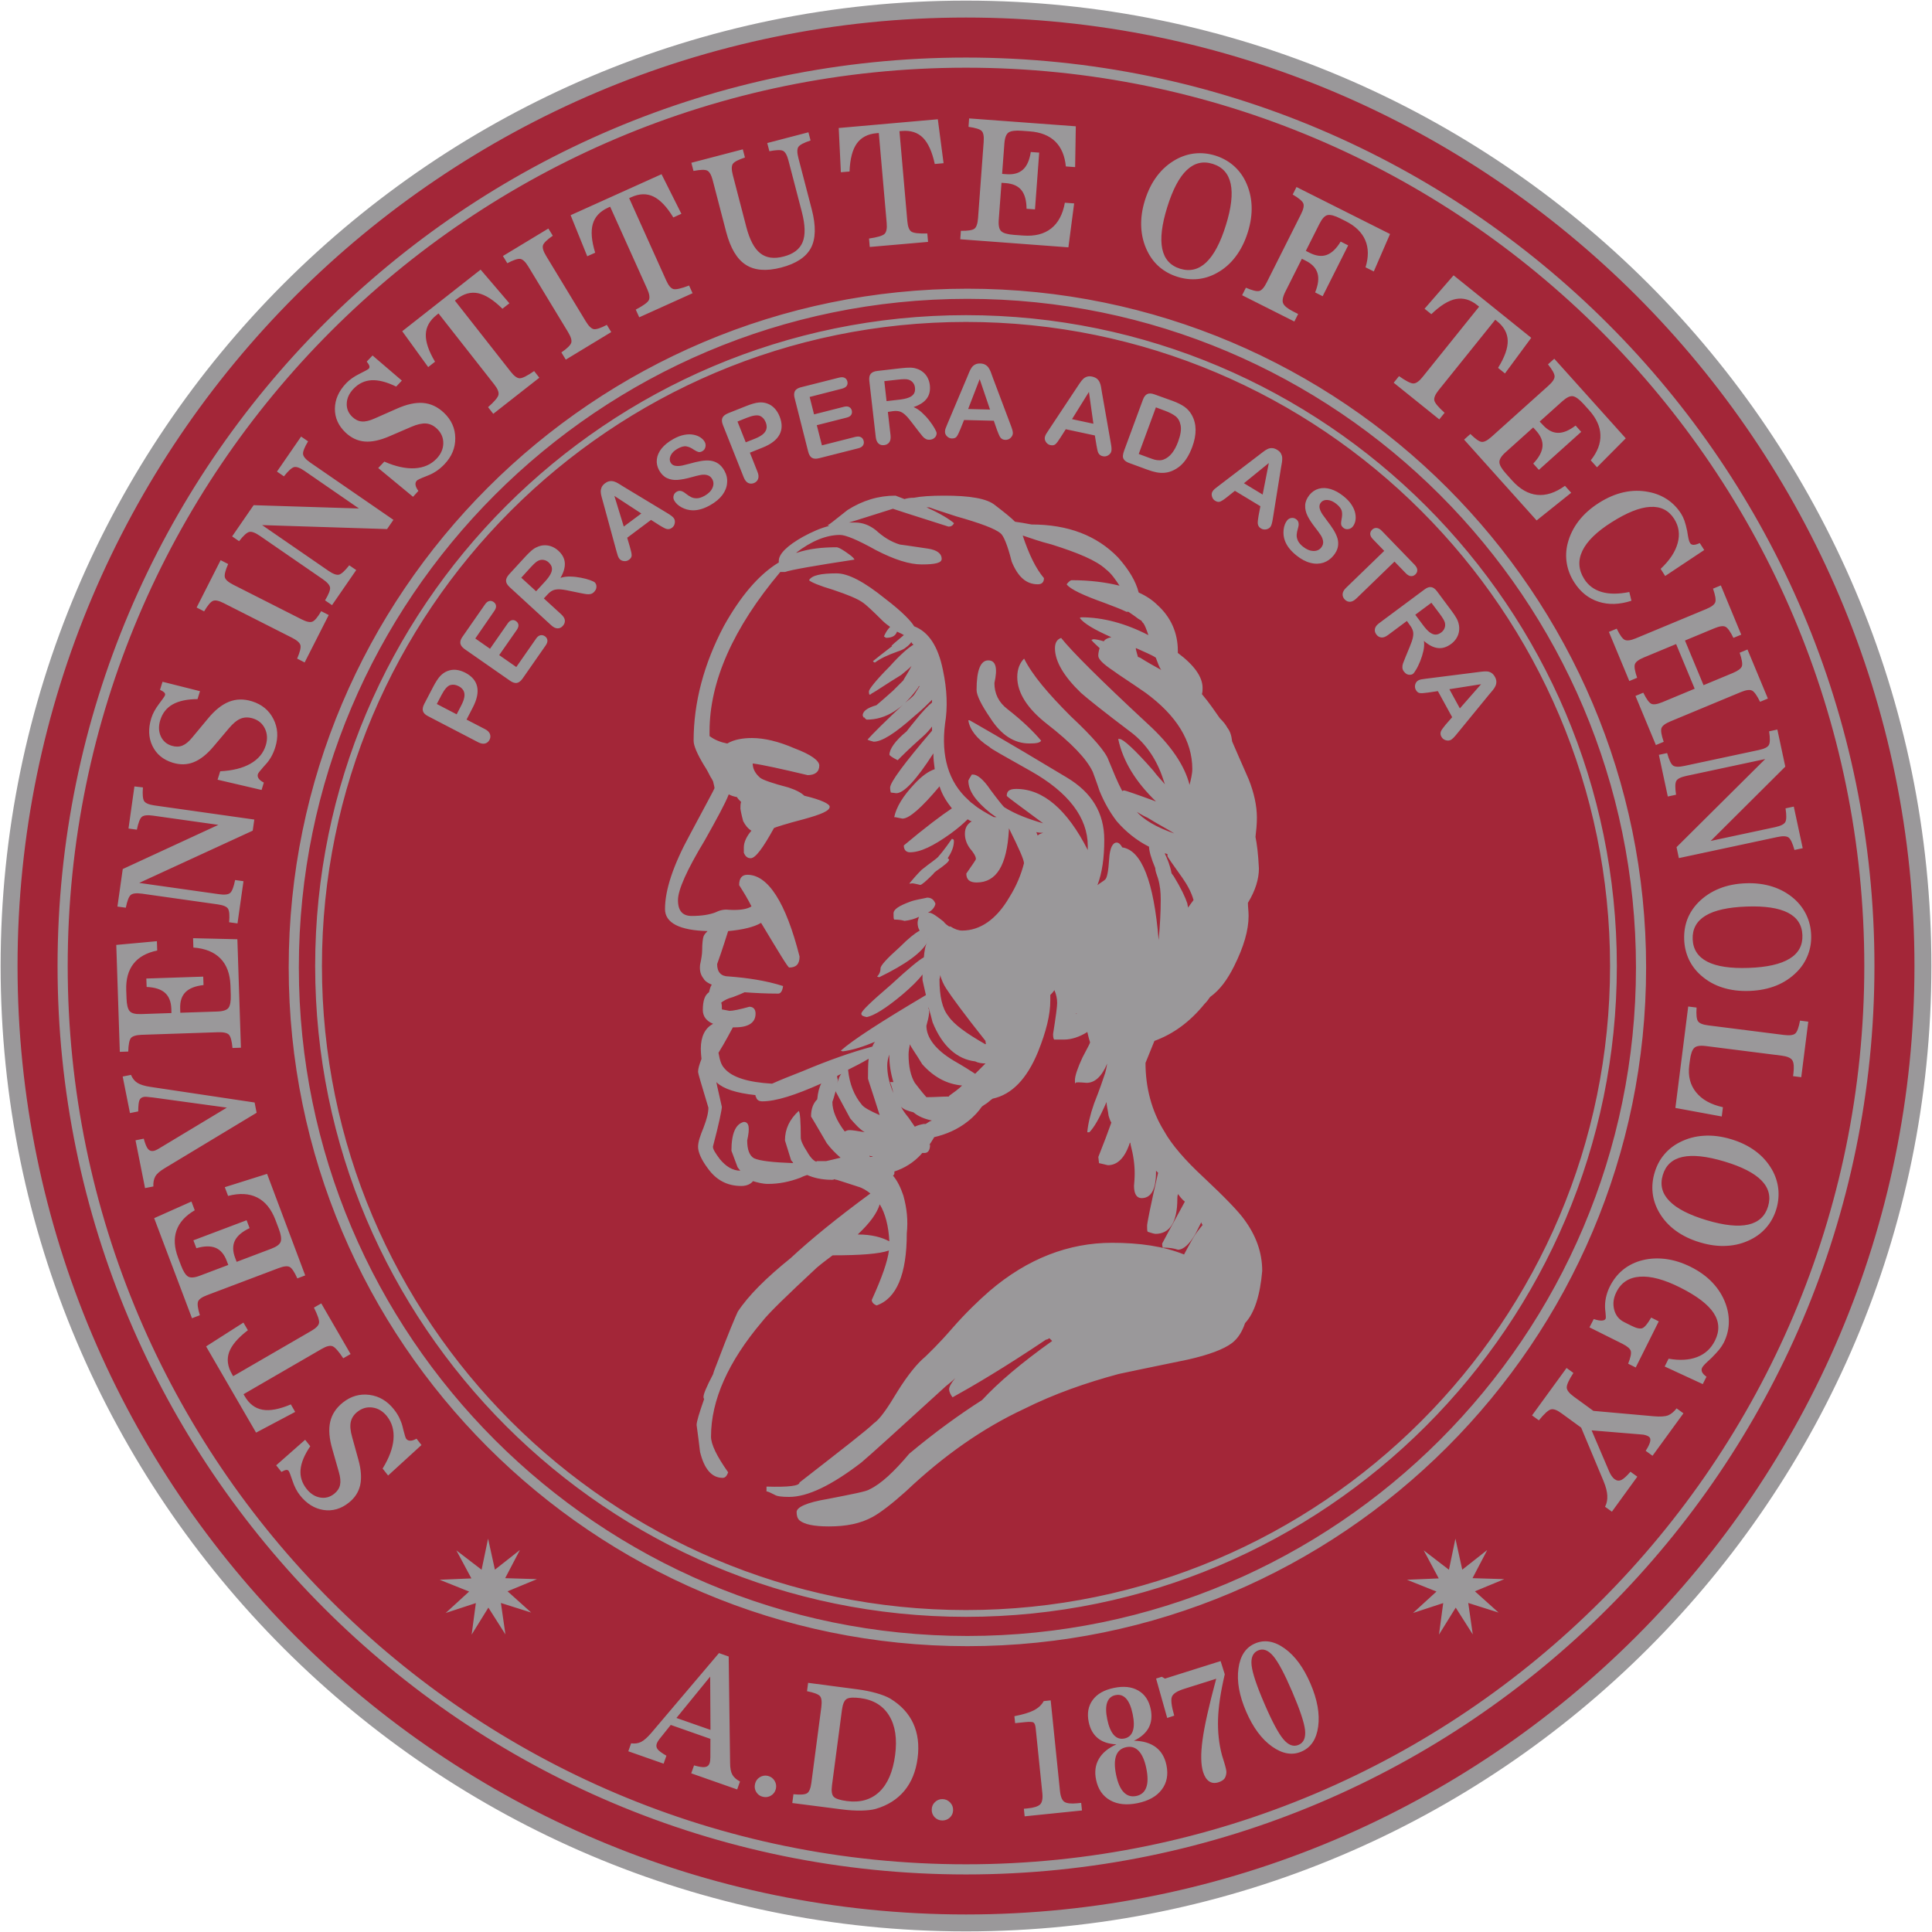
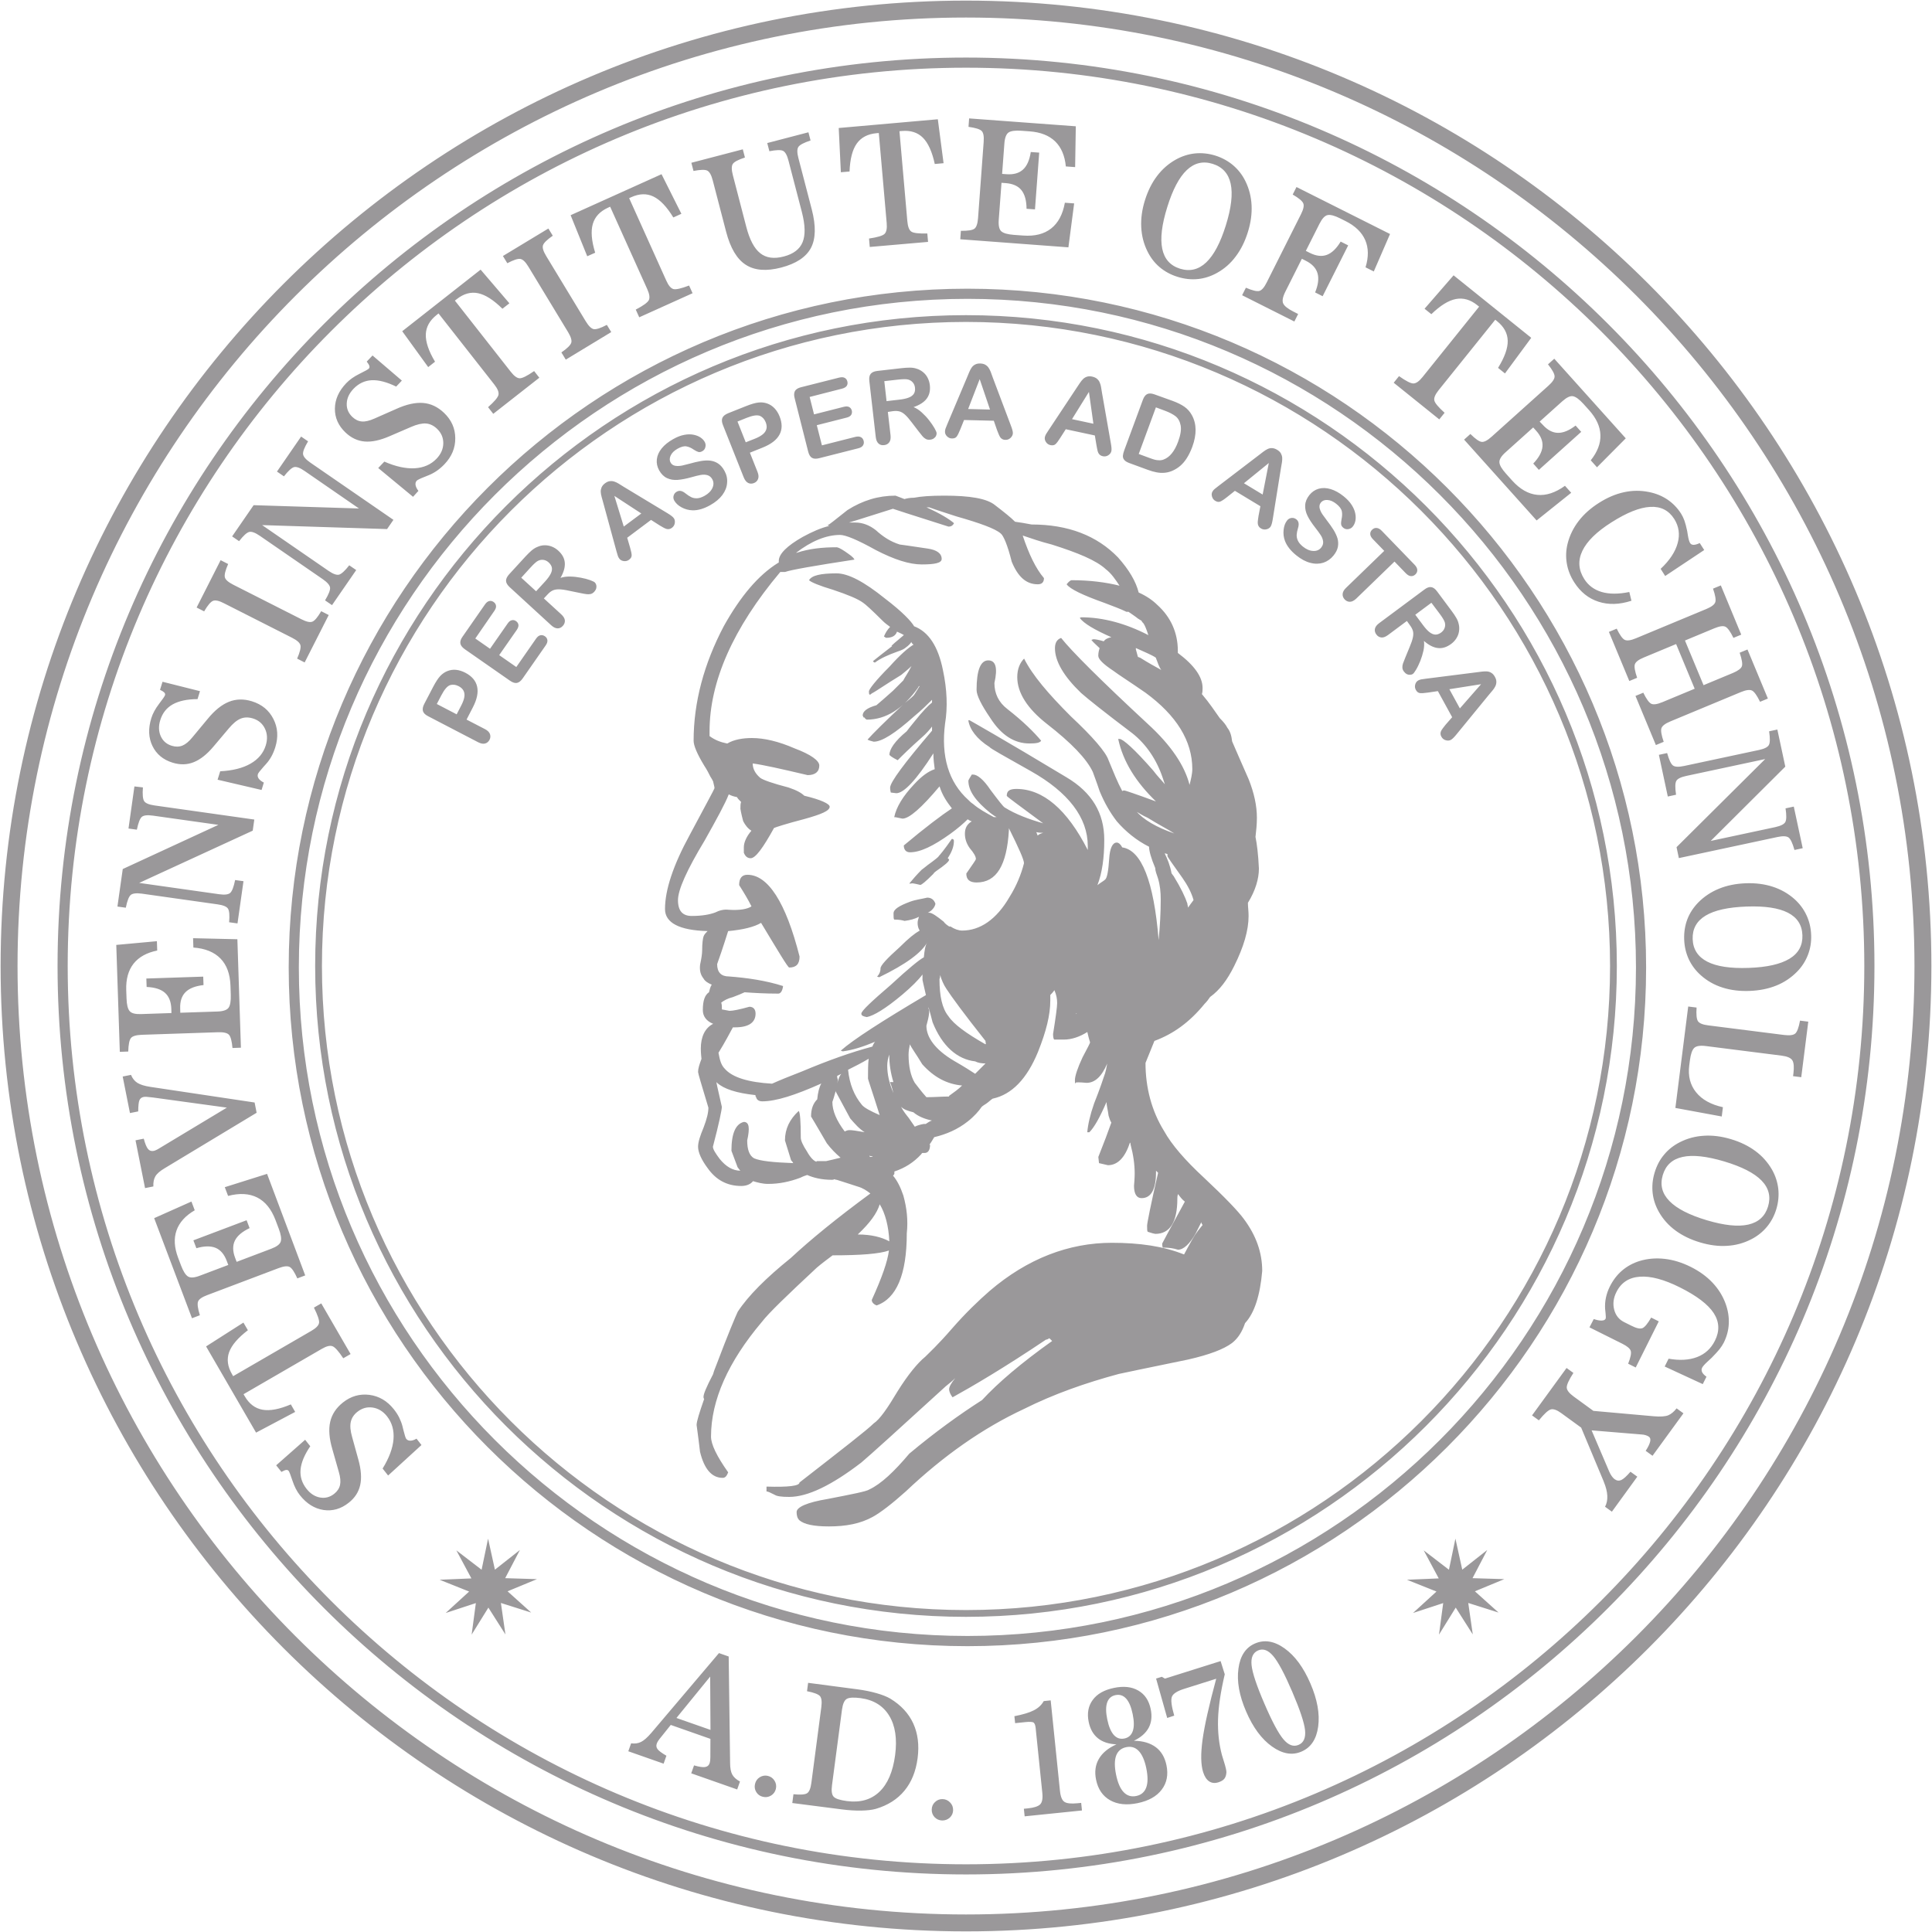
<svg xmlns="http://www.w3.org/2000/svg" version="1.1" id="Layer_1" x="0px" y="0px" width="316.2px" height="316.2px" viewBox="0 0 316.2 316.2" xml:space="preserve">
-   <circle fill="#A32638" cx="158.1" cy="158.1" r="156.62" />
  <path fill="#9A989A" d="M158.1,316.1c-87.12,0-158-70.88-158-158s70.88-158,158-158s158,70.88,158,158S245.22,316.1,158.1,316.1z   M158.1,2.87C72.5,2.87,2.87,72.5,2.87,158.1c0,85.6,69.64,155.23,155.23,155.23S313.33,243.7,313.33,158.1  C313.33,72.5,243.7,2.87,158.1,2.87z M158.1,306.78c-81.98,0-148.68-66.7-148.68-148.68C9.42,76.12,76.12,9.42,158.1,9.42  c81.98,0,148.68,66.7,148.68,148.68C306.78,240.08,240.08,306.78,158.1,306.78z M158.1,11.08c-81.07,0-147.02,65.95-147.02,147.02  c0,81.07,65.95,147.02,147.02,147.02c81.07,0,147.02-65.95,147.02-147.02C305.12,77.03,239.17,11.08,158.1,11.08z M158.33,269.42  c-61.25,0-111.08-49.83-111.08-111.09c0-61.25,49.83-111.08,111.08-111.08c61.25,0,111.08,49.83,111.08,111.08  C269.42,219.58,219.58,269.42,158.33,269.42z M158.33,48.91c-60.34,0-109.42,49.09-109.42,109.42  c0,60.34,49.09,109.42,109.42,109.42s109.42-49.09,109.42-109.42C267.75,97.99,218.67,48.91,158.33,48.91z M158.1,264.62  c-58.73,0-106.52-47.78-106.52-106.52c0-58.73,47.78-106.52,106.52-106.52c58.73,0,106.52,47.78,106.52,106.52  C264.62,216.83,216.83,264.62,158.1,264.62z M158.1,52.69c-58.12,0-105.41,47.29-105.41,105.41c0,58.12,47.29,105.41,105.41,105.41  c58.12,0,105.41-47.29,105.41-105.41C263.51,99.98,216.22,52.69,158.1,52.69z M68.98,236.5l-5.46,4.99l-0.9-1.14  c1.06-1.72,1.66-3.32,1.78-4.78c0.12-1.46-0.23-2.72-1.06-3.77c-0.64-0.81-1.42-1.29-2.33-1.43c-0.91-0.14-1.74,0.09-2.5,0.68  c-0.6,0.47-0.96,1.03-1.1,1.67c-0.14,0.64-0.07,1.46,0.22,2.47l1.03,3.73c0.45,1.62,0.54,3,0.29,4.14c-0.26,1.14-0.88,2.1-1.87,2.88  c-1.28,1.02-2.66,1.41-4.14,1.19c-1.47-0.23-2.76-1.03-3.85-2.41c-0.51-0.64-0.91-1.43-1.22-2.37c-0.31-0.94-0.52-1.48-0.63-1.62  c-0.1-0.12-0.24-0.17-0.42-0.15c-0.18,0.03-0.44,0.14-0.76,0.32l-0.86-1.08l4.74-4.18l0.84,1.06c-0.96,1.41-1.49,2.69-1.59,3.83  c-0.1,1.14,0.23,2.19,0.98,3.14c0.63,0.8,1.37,1.27,2.21,1.42c0.84,0.15,1.62-0.05,2.32-0.61c0.51-0.41,0.83-0.89,0.95-1.44  c0.12-0.55,0.06-1.26-0.19-2.11l-1.07-3.76c-0.51-1.74-0.63-3.23-0.35-4.46c0.28-1.23,0.97-2.28,2.07-3.16  c1.32-1.05,2.77-1.46,4.35-1.26c1.58,0.21,2.91,0.99,3.99,2.35c0.36,0.45,0.66,0.91,0.89,1.38c0.23,0.47,0.41,0.94,0.53,1.41  c0.04,0.15,0.09,0.37,0.16,0.65c0.2,0.8,0.35,1.27,0.45,1.4c0.16,0.21,0.39,0.31,0.68,0.31c0.29,0,0.63-0.11,1.01-0.33L68.98,236.5z   M41.91,234.47l6.4-3.39l-0.71-1.23c-1.88,0.8-3.43,1.09-4.64,0.87c-1.21-0.22-2.18-0.95-2.91-2.21l-0.19-0.33l12.79-7.41  c0.77-0.45,1.36-0.6,1.77-0.44c0.41,0.16,0.99,0.81,1.76,1.97l1.2-0.69l-4.8-8.29l-1.2,0.69c0.62,1.24,0.9,2.07,0.84,2.49  c-0.06,0.43-0.49,0.87-1.27,1.32l-12.79,7.41l-0.19-0.33c-0.73-1.26-0.88-2.46-0.47-3.6c0.42-1.15,1.44-2.34,3.07-3.59l-0.73-1.25  l-6.11,3.9L41.91,234.47z M43.71,192.12l-6.92,2.18l0.54,1.43c1.87-0.49,3.46-0.4,4.77,0.26c1.31,0.66,2.3,1.89,2.98,3.67l0.54,1.43  c0.36,0.95,0.47,1.65,0.33,2.1c-0.14,0.45-0.65,0.84-1.54,1.18l-5.68,2.15l-0.25-0.66c-0.41-1.08-0.42-2.02-0.04-2.81  c0.39-0.79,1.19-1.47,2.41-2.05l-0.49-1.29l-8.71,3.29l0.49,1.29c1.3-0.38,2.35-0.39,3.15-0.06c0.81,0.34,1.41,1.05,1.82,2.14  l0.25,0.66l-4.66,1.76c-0.89,0.34-1.53,0.38-1.93,0.13c-0.4-0.25-0.78-0.85-1.14-1.8l-0.48-1.27c-0.63-1.67-0.72-3.16-0.26-4.47  c0.46-1.31,1.45-2.41,2.98-3.3l-0.54-1.43l-6.1,2.72l6.19,16.38l1.29-0.49c-0.34-1.1-0.44-1.85-0.3-2.23  c0.14-0.39,0.64-0.74,1.49-1.06l11.69-4.42c0.85-0.32,1.46-0.39,1.82-0.19c0.36,0.19,0.78,0.82,1.25,1.87l1.29-0.49L43.71,192.12z   M26.02,187.97c-0.18,0.11-0.34,0.2-0.49,0.26c-0.15,0.07-0.27,0.11-0.37,0.13c-0.39,0.08-0.71-0.03-0.94-0.32  c-0.24-0.29-0.47-0.85-0.69-1.68l-1.35,0.27l1.56,7.82l1.36-0.27c-0.03-0.68,0.08-1.23,0.33-1.66c0.25-0.43,0.75-0.86,1.5-1.31  L42,182.12l-0.33-1.68l-17.08-2.56c-0.93-0.14-1.63-0.36-2.1-0.65c-0.47-0.3-0.81-0.73-1.05-1.31l-1.36,0.27l1.19,5.98l1.35-0.27  c0.01-0.92,0.07-1.53,0.2-1.83c0.13-0.3,0.36-0.48,0.7-0.54c0.22-0.04,0.59-0.03,1.12,0.05c0.17,0.02,0.3,0.04,0.39,0.04l12.1,1.66  L26.02,187.97z M38.85,153.72l-7.25-0.17l0.05,1.53c1.93,0.14,3.4,0.74,4.43,1.79c1.03,1.05,1.57,2.53,1.64,4.43l0.05,1.53  c0.03,1.02-0.09,1.72-0.36,2.1c-0.27,0.38-0.89,0.59-1.83,0.62l-6.07,0.2l-0.02-0.7c-0.04-1.16,0.25-2.05,0.87-2.67  c0.62-0.62,1.6-1.01,2.95-1.16l-0.05-1.38l-9.31,0.31l0.05,1.38c1.35,0.06,2.35,0.38,3,0.96c0.65,0.58,1,1.45,1.04,2.61l0.02,0.7  l-4.98,0.17c-0.95,0.03-1.57-0.13-1.87-0.5c-0.3-0.36-0.47-1.05-0.5-2.07l-0.05-1.35c-0.06-1.79,0.34-3.23,1.19-4.32  c0.86-1.09,2.15-1.81,3.88-2.16l-0.05-1.53l-6.65,0.61l0.58,17.5l1.38-0.05c0.03-1.15,0.18-1.89,0.44-2.21  c0.26-0.32,0.85-0.49,1.76-0.53l12.49-0.42c0.91-0.03,1.51,0.11,1.79,0.41c0.28,0.3,0.48,1.03,0.58,2.17l1.38-0.05L38.85,153.72z   M20.09,142.23l-0.87,6.14l1.37,0.19c0.23-1.13,0.5-1.83,0.81-2.09c0.31-0.26,0.92-0.33,1.83-0.21l12.38,1.75  c0.91,0.13,1.48,0.36,1.7,0.7c0.22,0.34,0.29,1.08,0.19,2.23l1.37,0.19l0.98-6.91l-1.37-0.19c-0.23,1.14-0.5,1.84-0.81,2.11  c-0.31,0.27-0.92,0.34-1.82,0.21l-13.07-1.85l18.58-8.55l0.26-1.82l-16.34-2.31c-0.9-0.13-1.47-0.36-1.69-0.71  c-0.22-0.34-0.29-1.09-0.2-2.24L22,128.71l-0.97,6.89l1.37,0.19c0.23-1.12,0.5-1.82,0.8-2.09c0.31-0.27,0.92-0.34,1.83-0.21  l10.71,1.51L20.09,142.23z M43.18,128.08c-0.39-0.2-0.67-0.41-0.84-0.65c-0.17-0.24-0.21-0.48-0.13-0.74  c0.05-0.16,0.35-0.55,0.9-1.17c0.2-0.22,0.35-0.38,0.45-0.5c0.33-0.36,0.61-0.77,0.87-1.23c0.25-0.46,0.46-0.96,0.63-1.51  c0.51-1.66,0.41-3.2-0.32-4.62c-0.72-1.42-1.89-2.38-3.5-2.88c-1.35-0.42-2.61-0.39-3.78,0.08c-1.17,0.47-2.33,1.4-3.48,2.81  l-2.5,3.01c-0.56,0.69-1.11,1.14-1.63,1.35c-0.53,0.21-1.1,0.22-1.73,0.03c-0.86-0.26-1.46-0.79-1.81-1.57  c-0.35-0.78-0.38-1.66-0.08-2.63c0.36-1.16,1.04-2.02,2.04-2.58c1-0.56,2.35-0.85,4.06-0.86l0.4-1.3l-6.13-1.54l-0.41,1.32  c0.34,0.16,0.57,0.31,0.7,0.44c0.12,0.13,0.16,0.28,0.12,0.43c-0.05,0.17-0.38,0.65-0.98,1.43c-0.6,0.79-1.03,1.57-1.27,2.35  c-0.52,1.68-0.46,3.2,0.19,4.54c0.65,1.34,1.75,2.26,3.32,2.74c1.21,0.37,2.36,0.35,3.44-0.09c1.08-0.43,2.17-1.29,3.25-2.58  l2.5-2.96c0.67-0.8,1.31-1.33,1.92-1.58c0.61-0.25,1.27-0.26,2-0.04c0.92,0.28,1.58,0.84,1.98,1.67c0.4,0.83,0.44,1.74,0.14,2.73  c-0.39,1.28-1.23,2.28-2.51,3.01c-1.28,0.73-2.93,1.14-4.95,1.24l-0.43,1.38l7.2,1.68L43.18,128.08z M32.18,99.43l1.23,0.63  c0.58-0.99,1.07-1.57,1.45-1.72c0.38-0.16,0.98-0.03,1.79,0.39l11.15,5.65c0.81,0.41,1.27,0.82,1.37,1.22  c0.1,0.4-0.08,1.13-0.54,2.19l1.23,0.63l3.94-7.76l-1.23-0.63c-0.58,0.99-1.06,1.56-1.44,1.71c-0.38,0.16-0.98,0.03-1.8-0.39  l-11.15-5.65c-0.82-0.42-1.28-0.82-1.38-1.22c-0.1-0.4,0.08-1.12,0.54-2.17l-1.23-0.63L32.18,99.43z M41.51,82.68l-3.52,5.11  l1.14,0.78c0.71-0.91,1.26-1.41,1.66-1.51c0.39-0.1,0.97,0.11,1.73,0.63l10.29,7.09c0.76,0.52,1.16,0.99,1.21,1.39  c0.05,0.4-0.23,1.1-0.82,2.09l1.14,0.78l3.96-5.74l-1.14-0.78c-0.72,0.92-1.28,1.42-1.67,1.53c-0.4,0.1-0.97-0.11-1.72-0.62  l-10.87-7.49l20.45,0.65l1.04-1.51l-13.59-9.36c-0.75-0.52-1.15-0.98-1.2-1.39c-0.05-0.41,0.23-1.11,0.82-2.1l-1.14-0.78l-3.95,5.73  l1.14,0.78c0.71-0.9,1.26-1.4,1.65-1.51c0.39-0.1,0.97,0.1,1.73,0.63l8.9,6.14L41.51,82.68z M68.48,80.34  c-0.27-0.35-0.42-0.67-0.47-0.96c-0.04-0.29,0.02-0.53,0.21-0.72c0.12-0.12,0.56-0.34,1.33-0.64c0.27-0.11,0.48-0.19,0.62-0.25  c0.45-0.18,0.89-0.42,1.33-0.72c0.43-0.3,0.85-0.66,1.24-1.07c1.2-1.26,1.79-2.68,1.77-4.28c-0.01-1.6-0.63-2.98-1.85-4.14  c-1.02-0.97-2.16-1.51-3.42-1.61c-1.26-0.1-2.71,0.22-4.37,0.97l-3.58,1.58c-0.81,0.36-1.5,0.53-2.06,0.48  c-0.57-0.04-1.08-0.29-1.56-0.74c-0.65-0.62-0.96-1.35-0.92-2.21c0.03-0.86,0.4-1.65,1.1-2.39c0.84-0.88,1.83-1.35,2.97-1.41  c1.14-0.06,2.48,0.29,4.02,1.04l0.93-0.98l-4.8-4.11l-0.95,1c0.23,0.29,0.38,0.53,0.43,0.71c0.05,0.18,0.02,0.32-0.09,0.44  c-0.12,0.13-0.63,0.41-1.52,0.85c-0.89,0.44-1.62,0.95-2.18,1.54c-1.22,1.28-1.83,2.66-1.85,4.15c-0.02,1.49,0.56,2.8,1.75,3.93  c0.92,0.87,1.96,1.36,3.12,1.46c1.16,0.1,2.51-0.19,4.06-0.86l3.55-1.53c0.96-0.42,1.77-0.6,2.42-0.56  c0.65,0.05,1.25,0.33,1.81,0.86c0.7,0.67,1.04,1.46,1.03,2.38c-0.01,0.92-0.38,1.76-1.09,2.51c-0.92,0.97-2.12,1.49-3.58,1.58  c-1.47,0.08-3.13-0.28-4.98-1.09l-1,1.05l5.7,4.71L68.48,80.34z M65.83,54.21l4.25,5.87l1.12-0.88c-1.05-1.75-1.55-3.25-1.51-4.47  c0.04-1.23,0.64-2.29,1.78-3.19l0.3-0.24l9.13,11.63c0.55,0.7,0.78,1.27,0.68,1.7c-0.1,0.43-0.67,1.1-1.7,2.01l0.85,1.09l7.54-5.91  l-0.85-1.09c-1.14,0.79-1.92,1.18-2.35,1.18c-0.43,0-0.93-0.36-1.48-1.07L74.45,49.2l0.3-0.24c1.14-0.9,2.31-1.22,3.5-0.97  c1.19,0.25,2.52,1.1,3.98,2.54l1.14-0.89l-4.71-5.51L65.83,54.21z M82.31,41.9l0.72,1.18c1.02-0.54,1.73-0.77,2.14-0.7  c0.41,0.07,0.85,0.5,1.32,1.28l6.48,10.69c0.47,0.78,0.65,1.37,0.52,1.76c-0.13,0.39-0.66,0.92-1.61,1.57l0.72,1.18l7.44-4.51  l-0.72-1.18c-1.01,0.53-1.72,0.76-2.13,0.7c-0.4-0.07-0.84-0.49-1.32-1.28L89.39,41.9c-0.48-0.79-0.65-1.38-0.52-1.76  c0.13-0.39,0.66-0.91,1.6-1.56l-0.72-1.18L82.31,41.9z M93.39,35.22l2.72,6.72l1.3-0.58c-0.6-1.95-0.73-3.52-0.39-4.7  c0.34-1.18,1.17-2.07,2.49-2.67l0.35-0.16l6.07,13.48c0.37,0.82,0.45,1.42,0.26,1.81c-0.2,0.39-0.91,0.91-2.14,1.55l0.57,1.26  l8.73-3.94l-0.57-1.26c-1.29,0.49-2.15,0.69-2.56,0.58c-0.42-0.11-0.81-0.57-1.18-1.4l-6.07-13.48l0.35-0.16  c1.32-0.6,2.54-0.63,3.63-0.1c1.1,0.53,2.18,1.67,3.25,3.42l1.32-0.6l-3.25-6.48L93.39,35.22z M119.94,28.66  c-0.23-0.89-0.23-1.5,0-1.84c0.23-0.34,0.89-0.68,1.98-1.04l-0.35-1.34l-8.42,2.2l0.35,1.34c1.13-0.22,1.88-0.24,2.25-0.06  c0.37,0.18,0.67,0.72,0.9,1.6l2.19,8.41c0.7,2.67,1.76,4.47,3.21,5.4c1.44,0.94,3.38,1.09,5.8,0.46c2.45-0.64,4.07-1.71,4.87-3.21  c0.79-1.5,0.84-3.6,0.14-6.3l-2.19-8.41c-0.23-0.88-0.23-1.49,0-1.83c0.23-0.34,0.9-0.69,1.99-1.05l-0.35-1.34l-6.74,1.76l0.35,1.34  c1.13-0.22,1.88-0.24,2.24-0.06c0.36,0.18,0.66,0.71,0.89,1.61l2.19,8.41c0.55,2.13,0.59,3.77,0.12,4.92  c-0.47,1.15-1.5,1.94-3.09,2.35c-1.59,0.42-2.88,0.24-3.85-0.54c-0.98-0.77-1.74-2.22-2.29-4.35L119.94,28.66z M137.27,20.95  l0.35,7.24l1.42-0.12c0.08-2.04,0.47-3.57,1.18-4.57c0.71-1,1.79-1.57,3.23-1.7l0.38-0.03l1.29,14.73c0.08,0.89-0.04,1.49-0.36,1.79  c-0.32,0.3-1.16,0.55-2.53,0.75l0.12,1.38l9.54-0.83l-0.12-1.38c-1.38,0.04-2.25-0.06-2.61-0.3c-0.36-0.24-0.58-0.81-0.66-1.71  l-1.29-14.73l0.38-0.03c1.45-0.13,2.6,0.24,3.46,1.1c0.86,0.86,1.51,2.3,1.94,4.3l1.44-0.13l-0.94-7.19L137.27,20.95z M174.86,40.48  l0.94-7.19l-1.52-0.11c-0.34,1.9-1.09,3.31-2.25,4.22c-1.16,0.91-2.68,1.29-4.58,1.15l-1.52-0.11c-1.02-0.08-1.7-0.27-2.05-0.58  c-0.35-0.31-0.49-0.94-0.42-1.89l0.45-6.05l0.7,0.05c1.16,0.09,2.01,0.47,2.56,1.15c0.55,0.69,0.83,1.7,0.84,3.05l1.38,0.1  l0.69-9.29l-1.38-0.1c-0.2,1.33-0.63,2.3-1.28,2.88c-0.65,0.59-1.55,0.84-2.71,0.75l-0.7-0.05l0.37-4.97  c0.07-0.94,0.3-1.55,0.69-1.81c0.39-0.26,1.1-0.35,2.11-0.28l1.35,0.1c1.78,0.13,3.17,0.68,4.17,1.65c0.99,0.97,1.57,2.33,1.74,4.09  l1.52,0.11l0.11-6.68l-17.46-1.29l-0.1,1.38c1.14,0.16,1.86,0.38,2.15,0.67c0.29,0.29,0.4,0.89,0.33,1.8l-0.92,12.47  c-0.07,0.91-0.27,1.49-0.59,1.73c-0.33,0.25-1.07,0.36-2.22,0.35l-0.1,1.38L174.86,40.48z M192.73,45.31  c1.12,0.35,2.23,0.47,3.32,0.36c1.09-0.11,2.14-0.45,3.14-1.01c1.19-0.66,2.21-1.55,3.05-2.68c0.85-1.12,1.51-2.45,1.99-3.99  c0.48-1.53,0.68-3,0.61-4.39c-0.07-1.4-0.4-2.71-1.01-3.95c-0.5-1.02-1.17-1.88-2.01-2.6c-0.84-0.71-1.81-1.24-2.92-1.59  c-1.11-0.34-2.21-0.46-3.31-0.35c-1.1,0.11-2.14,0.45-3.14,1c-1.2,0.67-2.23,1.57-3.07,2.68c-0.85,1.11-1.51,2.44-1.99,3.97  c-0.48,1.53-0.68,3-0.61,4.41c0.07,1.41,0.4,2.72,1.01,3.95c0.51,1.04,1.18,1.91,2.01,2.61S191.6,44.96,192.73,45.31 M193.14,43.98  c-1.6-0.5-2.57-1.58-2.92-3.26c-0.35-1.68-0.08-3.95,0.82-6.83c0.89-2.86,1.95-4.88,3.19-6.05c1.24-1.18,2.66-1.52,4.25-1.02  c1.6,0.5,2.58,1.59,2.94,3.26c0.36,1.68,0.1,3.94-0.79,6.79c-0.89,2.86-1.96,4.88-3.21,6.07C196.17,44.13,194.74,44.47,193.14,43.98   M211.84,52.62l0.62-1.23L211.69,51c-0.91-0.46-1.47-0.9-1.67-1.32c-0.2-0.42-0.09-1.06,0.33-1.91l2.72-5.42l0.63,0.32  c1.04,0.52,1.68,1.2,1.93,2.05c0.25,0.84,0.12,1.89-0.39,3.14l1.23,0.62l4.18-8.32l-1.23-0.62c-0.7,1.16-1.46,1.88-2.28,2.18  c-0.82,0.3-1.75,0.18-2.79-0.34l-0.63-0.32l2.24-4.45c0.43-0.85,0.87-1.32,1.33-1.41c0.46-0.09,1.15,0.09,2.06,0.55l0.88,0.44  c1.59,0.8,2.66,1.84,3.21,3.11c0.55,1.27,0.57,2.76,0.05,4.45l1.35,0.68l2.66-6.13l-15.31-7.69l-0.62,1.23  c1,0.58,1.57,1.06,1.73,1.44c0.16,0.38,0.03,0.98-0.38,1.79l-5.61,11.17c-0.41,0.82-0.81,1.27-1.21,1.38  c-0.4,0.1-1.13-0.07-2.19-0.53l-0.62,1.23L211.84,52.62z M237.9,45.06l-4.75,5.47l1.11,0.89c1.47-1.42,2.81-2.25,4.01-2.48  c1.21-0.23,2.38,0.1,3.51,1.01l0.3,0.24l-9.26,11.52c-0.56,0.7-1.06,1.05-1.5,1.05c-0.44,0-1.22-0.4-2.35-1.2l-0.87,1.08l7.46,6  l0.87-1.08c-1.03-0.93-1.59-1.6-1.68-2.02c-0.09-0.42,0.14-0.98,0.71-1.69l9.26-11.52l0.3,0.24c1.13,0.91,1.71,1.97,1.74,3.19  c0.03,1.22-0.5,2.7-1.58,4.45l1.13,0.91l4.3-5.83L237.9,45.06z M251.49,85.18l5.66-4.53l-1.02-1.14c-1.57,1.13-3.08,1.63-4.54,1.48  c-1.46-0.14-2.83-0.93-4.1-2.34l-1.02-1.14c-0.68-0.76-1.04-1.37-1.07-1.84c-0.03-0.47,0.3-1.02,1.01-1.65l4.52-4.06l0.47,0.52  c0.78,0.86,1.13,1.73,1.05,2.61c-0.08,0.88-0.58,1.8-1.51,2.78l0.92,1.03l6.93-6.22l-0.92-1.03c-1.07,0.82-2.05,1.22-2.92,1.19  c-0.87-0.02-1.7-0.47-2.47-1.33L251.99,69l3.71-3.33c0.71-0.63,1.29-0.91,1.75-0.82c0.46,0.09,1.03,0.51,1.71,1.26l0.91,1.01  c1.19,1.33,1.82,2.69,1.86,4.07c0.05,1.39-0.48,2.77-1.58,4.15l1.02,1.14l4.71-4.74l-11.7-13.03l-1.03,0.92  c0.72,0.9,1.08,1.56,1.08,1.97c0.01,0.41-0.33,0.92-1.01,1.53l-9.3,8.35c-0.68,0.61-1.22,0.89-1.63,0.84  c-0.41-0.05-1.02-0.48-1.84-1.29l-1.03,0.92L251.49,85.18z M266.66,96.89c-1.77,0.36-3.27,0.36-4.51,0  c-1.24-0.36-2.2-1.07-2.87-2.13c-0.95-1.5-1.05-3.04-0.3-4.61c0.75-1.57,2.34-3.13,4.76-4.66c2.5-1.59,4.62-2.44,6.34-2.53  c1.72-0.1,3.03,0.56,3.93,1.97c0.76,1.2,0.96,2.52,0.57,3.94c-0.38,1.43-1.31,2.84-2.79,4.23l0.74,1.17l6.39-4.25l-0.73-1.14  c-0.41,0.19-0.75,0.29-1.01,0.29c-0.26,0-0.45-0.1-0.57-0.29c-0.14-0.22-0.26-0.63-0.36-1.24c-0.05-0.33-0.09-0.57-0.12-0.74  c-0.15-0.71-0.3-1.28-0.45-1.7c-0.15-0.42-0.34-0.8-0.55-1.14c-0.6-0.94-1.35-1.71-2.24-2.31c-0.9-0.6-1.91-1.01-3.05-1.23  c-1.34-0.27-2.69-0.26-4.06,0.04c-1.37,0.3-2.73,0.88-4.08,1.74c-1.36,0.86-2.47,1.85-3.33,2.97c-0.86,1.12-1.46,2.34-1.8,3.67  c-0.28,1.1-0.32,2.19-0.14,3.27c0.18,1.08,0.59,2.12,1.22,3.1c1.01,1.58,2.33,2.64,3.97,3.17s3.43,0.48,5.39-0.16L266.66,96.89z   M281.64,95.81l-1.28,0.53c0.38,1.09,0.5,1.83,0.37,2.22c-0.13,0.39-0.62,0.76-1.46,1.11l-11.54,4.8c-0.84,0.35-1.45,0.43-1.82,0.25  c-0.37-0.18-0.81-0.79-1.31-1.83l-1.28,0.53l3.34,8.04l1.28-0.53c-0.37-1.08-0.5-1.82-0.37-2.21c0.13-0.39,0.61-0.76,1.46-1.11  l5.29-2.2l3.04,7.31l-5.29,2.2c-0.85,0.35-1.46,0.44-1.82,0.26c-0.36-0.18-0.8-0.78-1.3-1.81l-1.28,0.53l3.34,8.04l1.28-0.53  c-0.38-1.1-0.5-1.84-0.37-2.23c0.13-0.39,0.62-0.76,1.46-1.11l11.54-4.8c0.84-0.35,1.45-0.43,1.82-0.25  c0.37,0.18,0.81,0.8,1.32,1.84l1.28-0.53l-3.34-8.03l-1.28,0.53c0.37,1.08,0.49,1.82,0.37,2.2c-0.13,0.38-0.62,0.75-1.47,1.11  l-4.81,2l-3.04-7.31l4.81-2c0.85-0.35,1.46-0.44,1.82-0.25c0.36,0.18,0.8,0.79,1.3,1.82l1.28-0.53L281.64,95.81z M292.19,125.47  l-1.3-6.07l-1.35,0.29c0.17,1.14,0.16,1.89-0.04,2.24c-0.2,0.36-0.74,0.63-1.64,0.82l-12.22,2.61c-0.9,0.19-1.51,0.17-1.84-0.08  c-0.32-0.24-0.64-0.92-0.95-2.03l-1.35,0.29l1.46,6.82l1.35-0.29c-0.17-1.15-0.16-1.9,0.04-2.26c0.2-0.36,0.75-0.63,1.64-0.82  l12.91-2.76l-14.51,14.42l0.38,1.79l16.13-3.45c0.89-0.19,1.5-0.16,1.83,0.08c0.33,0.25,0.65,0.93,0.96,2.04l1.35-0.29l-1.46-6.81  l-1.35,0.29c0.17,1.13,0.16,1.88-0.04,2.24c-0.2,0.36-0.74,0.63-1.64,0.83l-10.57,2.26L292.19,125.47z M275.64,153.75  c0.04,1.18,0.3,2.26,0.76,3.26c0.47,0.99,1.13,1.87,1.99,2.63c1.02,0.9,2.19,1.57,3.53,1.99c1.34,0.43,2.81,0.61,4.43,0.55  c1.6-0.06,3.05-0.35,4.35-0.87s2.43-1.28,3.4-2.26c0.8-0.81,1.39-1.73,1.79-2.76c0.4-1.03,0.58-2.12,0.53-3.28  c-0.04-1.16-0.3-2.24-0.77-3.24c-0.47-1-1.13-1.88-1.98-2.64c-1.03-0.91-2.22-1.58-3.55-2.01c-1.33-0.43-2.8-0.62-4.4-0.56  c-1.6,0.06-3.06,0.35-4.36,0.88c-1.31,0.53-2.44,1.28-3.4,2.25c-0.81,0.83-1.41,1.75-1.8,2.76  C275.77,151.48,275.6,152.57,275.64,153.75 M277.03,153.7c-0.06-1.67,0.64-2.95,2.11-3.84c1.47-0.89,3.7-1.38,6.71-1.49  c2.99-0.11,5.25,0.23,6.77,1.01c1.52,0.78,2.31,2,2.37,3.68c0.06,1.67-0.64,2.96-2.11,3.85c-1.47,0.89-3.69,1.4-6.67,1.5  c-2.99,0.11-5.26-0.23-6.79-1.02C277.89,156.6,277.09,155.37,277.03,153.7 M274.2,181.33l7.59,1.4l0.19-1.52  c-1.96-0.43-3.43-1.24-4.39-2.44c-0.97-1.2-1.34-2.67-1.12-4.41l0.11-0.83c0.13-1.01,0.36-1.68,0.69-2.01  c0.33-0.33,0.97-0.44,1.91-0.32l12.4,1.57c0.94,0.12,1.53,0.38,1.77,0.78c0.24,0.4,0.29,1.11,0.17,2.12l-0.06,0.46l1.34,0.17  l1.15-9.09l-1.35-0.17c-0.21,1.13-0.47,1.84-0.78,2.11c-0.31,0.27-0.91,0.35-1.82,0.24l-12.4-1.57c-0.91-0.11-1.47-0.34-1.7-0.68  c-0.23-0.34-0.31-1.09-0.23-2.24l-1.37-0.17L274.2,181.33z M270.8,191.92c-0.34,1.13-0.44,2.24-0.32,3.33  c0.12,1.09,0.47,2.13,1.04,3.13c0.67,1.18,1.58,2.19,2.71,3.02c1.13,0.83,2.47,1.48,4.02,1.94c1.54,0.46,3,0.65,4.4,0.56  c1.4-0.08,2.71-0.43,3.94-1.06c1.01-0.51,1.87-1.19,2.58-2.04c0.71-0.85,1.23-1.83,1.56-2.94c0.33-1.11,0.43-2.22,0.31-3.31  c-0.13-1.1-0.47-2.14-1.03-3.13c-0.69-1.19-1.59-2.21-2.72-3.04c-1.12-0.83-2.45-1.48-3.99-1.94c-1.54-0.46-3.01-0.65-4.41-0.56  c-1.41,0.08-2.72,0.43-3.94,1.05c-1.03,0.52-1.9,1.2-2.59,2.04C271.65,189.8,271.14,190.79,270.8,191.92 M272.14,192.31  c0.48-1.6,1.55-2.59,3.23-2.96c1.67-0.37,3.95-0.12,6.84,0.74c2.87,0.86,4.9,1.9,6.09,3.12c1.19,1.22,1.55,2.64,1.07,4.24  c-0.48,1.6-1.56,2.59-3.23,2.97c-1.68,0.38-3.94,0.14-6.8-0.71c-2.87-0.86-4.91-1.9-6.11-3.14  C272.02,195.34,271.66,193.92,272.14,192.31 M260.14,217.24l5.41,2.7c0.79,0.4,1.24,0.79,1.35,1.17c0.11,0.39-0.03,1.08-0.43,2.08  l1.24,0.62l3.77-7.55l-1.24-0.62c-0.58,1-1.05,1.57-1.43,1.73c-0.37,0.15-0.97,0.03-1.8-0.39l-1.22-0.61  c-0.83-0.42-1.37-1.1-1.61-2.04c-0.24-0.95-0.12-1.9,0.37-2.87c0.77-1.55,2.05-2.38,3.83-2.51c1.78-0.13,3.97,0.45,6.58,1.76  c2.74,1.37,4.58,2.77,5.51,4.19c0.93,1.43,1,2.94,0.2,4.53c-0.64,1.28-1.61,2.17-2.91,2.67c-1.3,0.5-2.86,0.59-4.67,0.27l-0.64,1.28  l6.23,2.88l0.61-1.21c-0.37-0.26-0.6-0.51-0.72-0.76c-0.11-0.25-0.11-0.49,0.01-0.72c0.11-0.22,0.4-0.55,0.88-0.99  c0.3-0.27,0.53-0.48,0.69-0.64c0.56-0.57,0.98-1.03,1.27-1.39c0.28-0.36,0.51-0.71,0.69-1.06c0.5-1,0.78-2.04,0.83-3.11  c0.05-1.08-0.12-2.16-0.51-3.25c-0.47-1.3-1.19-2.45-2.15-3.47c-0.96-1.02-2.15-1.88-3.57-2.59c-1.43-0.71-2.85-1.15-4.27-1.31  c-1.42-0.16-2.79-0.05-4.1,0.35c-1.09,0.34-2.04,0.86-2.86,1.56c-0.82,0.7-1.49,1.58-2.02,2.64c-0.29,0.59-0.5,1.19-0.63,1.81  c-0.13,0.62-0.17,1.24-0.13,1.84c0.01,0.17,0.04,0.39,0.07,0.66c0.06,0.52,0.06,0.83,0.01,0.94c-0.1,0.19-0.31,0.29-0.65,0.3  c-0.34,0.01-0.77-0.07-1.29-0.25L260.14,217.24z M250.74,231.65l1.12,0.81c0.88-1.08,1.53-1.67,1.96-1.79  c0.42-0.11,1,0.09,1.72,0.62l3.24,2.36l3.65,8.72l0.06,0.16c0.69,1.67,0.76,3.02,0.2,4.07l1.12,0.81l4.16-5.73l-1.12-0.81  c-0.64,0.74-1.14,1.19-1.51,1.36c-0.37,0.16-0.73,0.12-1.1-0.15c-0.15-0.11-0.31-0.28-0.47-0.51c-0.16-0.23-0.29-0.47-0.4-0.73  l-2.88-6.74l8.13,0.67c0.26,0.01,0.49,0.05,0.72,0.12c0.22,0.07,0.4,0.15,0.53,0.25c0.22,0.16,0.29,0.43,0.2,0.81  c-0.09,0.38-0.33,0.88-0.73,1.5l1.12,0.81l5.06-6.95l-1.12-0.81c-0.43,0.55-0.89,0.93-1.36,1.13c-0.48,0.2-1.28,0.26-2.4,0.16  l-9.86-0.88l-3.24-2.36c-0.72-0.53-1.1-1.01-1.12-1.45c-0.02-0.44,0.34-1.24,1.09-2.4l-1.12-0.81L250.74,231.65z M83.07,260.44  l4.81-1.99l-5.2-0.16l2.41-4.61L81,256.9l-1.12-5.08l-1.06,5.09l-4.13-3.17l2.46,4.59l-5.2,0.22l4.83,1.93l-3.84,3.51l4.94-1.62  l-0.69,5.16l2.74-4.42l2.79,4.39l-0.74-5.15l4.96,1.57L83.07,260.44z M241.39,260.44l4.81-1.99l-5.2-0.16l2.41-4.61l-4.09,3.22  l-1.12-5.08l-1.06,5.09l-4.13-3.17l2.46,4.59l-5.2,0.22l4.83,1.93l-3.84,3.51l4.94-1.62l-0.69,5.16l2.74-4.42l2.79,4.39l-0.74-5.15  l4.96,1.57L241.39,260.44z M108.61,288.65l0.46-1.3c-0.75-0.43-1.23-0.79-1.44-1.06c-0.21-0.28-0.26-0.58-0.14-0.92  c0.05-0.14,0.13-0.3,0.24-0.47c0.11-0.17,0.31-0.43,0.61-0.79l1.44-1.8l6.49,2.28l-0.01,3c0,0.22-0.01,0.4-0.03,0.56  c-0.02,0.16-0.05,0.29-0.08,0.4c-0.13,0.38-0.38,0.59-0.76,0.65c-0.37,0.06-0.97-0.03-1.8-0.27l-0.46,1.3l7.52,2.64l0.46-1.3  c-0.6-0.32-1.02-0.7-1.26-1.13c-0.24-0.43-0.36-1.08-0.36-1.96l-0.23-17.37l-1.59-0.56l-11.08,13.07c-0.64,0.74-1.19,1.23-1.67,1.47  c-0.48,0.24-1.02,0.31-1.63,0.23l-0.46,1.3L108.61,288.65z M116.23,274.4l0.05,8.72l-5.57-1.95L116.23,274.4z M123.57,291.97  c-0.11,0.47-0.05,0.91,0.2,1.32c0.25,0.41,0.61,0.67,1.08,0.78c0.48,0.12,0.93,0.05,1.34-0.2c0.41-0.25,0.67-0.61,0.79-1.08  c0.11-0.47,0.05-0.92-0.21-1.34c-0.25-0.42-0.62-0.68-1.09-0.8c-0.46-0.11-0.9-0.04-1.32,0.21S123.68,291.5,123.57,291.97   M137.75,296.13c1.13,0.15,2.19,0.21,3.18,0.2c0.99-0.02,1.79-0.11,2.4-0.28c1.97-0.58,3.53-1.57,4.69-2.97  c1.16-1.4,1.88-3.18,2.16-5.33c0.28-2.14,0.04-4.04-0.71-5.68c-0.76-1.65-2.01-3-3.77-4.07c-0.55-0.32-1.3-0.62-2.25-0.89  c-0.95-0.27-1.99-0.48-3.13-0.63l-8.06-1.06l-0.18,1.37c1.13,0.22,1.83,0.49,2.11,0.79c0.27,0.31,0.35,0.91,0.23,1.82l-1.63,12.4  c-0.12,0.9-0.35,1.47-0.7,1.69c-0.35,0.22-1.09,0.28-2.23,0.16l-0.19,1.44L137.75,296.13z M137.8,279.83  c0.13-0.96,0.39-1.55,0.78-1.78c0.4-0.23,1.14-0.27,2.24-0.13c2.14,0.28,3.71,1.24,4.71,2.88c1,1.64,1.32,3.79,0.97,6.45  c-0.36,2.71-1.22,4.72-2.58,6.01c-1.36,1.29-3.14,1.8-5.32,1.51c-1.11-0.15-1.82-0.37-2.14-0.69c-0.32-0.31-0.42-0.95-0.29-1.91  L137.8,279.83 M152.49,296.16c-0.01,0.49,0.15,0.9,0.47,1.25c0.33,0.34,0.74,0.52,1.22,0.54c0.49,0.01,0.92-0.15,1.27-0.47  c0.35-0.33,0.53-0.74,0.54-1.22c0.01-0.49-0.15-0.91-0.49-1.26c-0.34-0.35-0.75-0.54-1.24-0.55c-0.48-0.01-0.89,0.15-1.24,0.49  C152.68,295.26,152.5,295.67,152.49,296.16 M171.96,278.29l-1.14,0.12c-0.34,0.62-0.87,1.12-1.6,1.5c-0.73,0.38-1.8,0.7-3.2,0.97  l0.12,1.14l1.65-0.17c0.75-0.08,1.21-0.05,1.38,0.08c0.17,0.13,0.28,0.43,0.33,0.89l1.09,10.61c0.1,0.94-0.03,1.58-0.37,1.9  c-0.34,0.32-1.02,0.54-2.03,0.64l-0.62,0.06l0.13,1.24l9.38-0.96l-0.13-1.24l-0.62,0.06c-1.01,0.1-1.72,0.03-2.11-0.22  c-0.39-0.25-0.64-0.84-0.74-1.79L171.96,278.29z M182.72,285.49c-1.36,0.61-2.32,1.41-2.88,2.39c-0.57,0.98-0.72,2.12-0.45,3.41  c0.32,1.55,1.09,2.67,2.3,3.35c1.21,0.68,2.71,0.84,4.5,0.47c1.79-0.37,3.1-1.1,3.94-2.21c0.84-1.1,1.1-2.43,0.78-3.99  c-0.27-1.3-0.85-2.29-1.75-2.96c-0.9-0.67-2.09-1.03-3.58-1.05c1.15-0.55,1.96-1.27,2.42-2.13c0.46-0.87,0.57-1.88,0.33-3.05  c-0.29-1.41-0.97-2.43-2.04-3.04c-1.07-0.62-2.39-0.76-3.98-0.43c-1.59,0.33-2.75,0.98-3.47,1.97c-0.73,0.99-0.95,2.19-0.66,3.6  c0.24,1.16,0.74,2.05,1.51,2.67C180.44,285.1,181.45,285.43,182.72,285.49 M184.03,284.53c-0.69,0.14-1.26-0.05-1.74-0.58  c-0.47-0.53-0.83-1.38-1.07-2.55c-0.24-1.16-0.25-2.08-0.02-2.75c0.23-0.67,0.68-1.08,1.37-1.22c0.69-0.14,1.26,0.05,1.74,0.57  c0.47,0.52,0.83,1.37,1.07,2.54c0.24,1.17,0.25,2.09,0.02,2.76C185.17,283.98,184.71,284.39,184.03,284.53 M185.97,293.94  c-0.82,0.17-1.51-0.04-2.07-0.63s-0.97-1.54-1.24-2.87c-0.27-1.31-0.26-2.34,0.01-3.1c0.28-0.75,0.83-1.22,1.65-1.39  c0.82-0.17,1.5,0.04,2.05,0.62c0.55,0.58,0.97,1.53,1.24,2.84c0.27,1.33,0.27,2.37-0.01,3.13  C187.33,293.3,186.78,293.77,185.97,293.94 M199.05,274.75c-1.18,4.38-1.93,7.72-2.24,10.02c-0.31,2.3-0.28,4.05,0.1,5.26  c0.23,0.72,0.55,1.22,0.98,1.51c0.43,0.29,0.92,0.34,1.49,0.17c0.47-0.15,0.8-0.34,1-0.59c0.2-0.25,0.31-0.6,0.34-1.05  c0.01-0.26-0.11-0.81-0.37-1.65c-0.16-0.49-0.27-0.88-0.36-1.17c-0.49-1.84-0.7-3.79-0.64-5.85c0.06-2.06,0.43-4.52,1.1-7.38  l-0.68-2.16l-9.11,2.87l-0.51-0.3l-0.94,0.29l1.82,6.45l1.15-0.38c-0.45-1.56-0.58-2.6-0.38-3.1c0.2-0.5,0.87-0.93,2.02-1.29  L199.05,274.75 M213.01,286.67c1.54-0.66,2.45-2.03,2.73-4.1c0.28-2.07-0.14-4.42-1.27-7.04c-1.13-2.62-2.53-4.53-4.22-5.74  c-1.69-1.21-3.3-1.48-4.85-0.81c-1.52,0.65-2.43,2.02-2.71,4.1c-0.29,2.08,0.13,4.43,1.26,7.04c1.12,2.6,2.53,4.51,4.23,5.72  C209.88,287.05,211.49,287.33,213.01,286.67 M212.54,285.57c-0.84,0.36-1.67,0.06-2.48-0.9c-0.82-0.96-1.86-2.91-3.12-5.84  c-1.27-2.94-1.97-5.04-2.1-6.29c-0.13-1.25,0.22-2.05,1.06-2.42c0.83-0.36,1.65-0.06,2.47,0.9c0.82,0.96,1.86,2.91,3.12,5.85  c1.26,2.94,1.96,5.03,2.1,6.28C213.72,284.41,213.37,285.22,212.54,285.57 M77.38,115.79c0.69-1.32,0.92-2.46,0.71-3.41  c-0.21-0.96-0.86-1.72-1.94-2.28c-0.51-0.26-1.01-0.42-1.5-0.47c-0.49-0.05-0.96,0.02-1.4,0.19c-0.44,0.17-0.84,0.44-1.19,0.81  c-0.35,0.37-0.74,0.97-1.17,1.79l-1.44,2.76c-0.25,0.47-0.32,0.87-0.23,1.19c0.09,0.32,0.37,0.61,0.85,0.85l8.19,4.26  c0.43,0.22,0.8,0.29,1.12,0.21c0.32-0.08,0.57-0.29,0.74-0.61c0.16-0.31,0.18-0.62,0.07-0.94c-0.12-0.32-0.39-0.59-0.82-0.81  l-3.01-1.56L77.38,115.79 M72.24,113.78c0.5-0.96,0.99-1.52,1.46-1.66c0.44-0.12,0.89-0.06,1.36,0.18c0.39,0.2,0.66,0.46,0.81,0.76  c0.15,0.3,0.19,0.65,0.12,1.05c-0.07,0.4-0.24,0.85-0.5,1.35l-0.75,1.45l-3.25-1.69L72.24,113.78 M80.9,99.99  c0.22-0.32,0.32-0.6,0.28-0.85c-0.03-0.25-0.17-0.46-0.4-0.62c-0.23-0.16-0.47-0.21-0.71-0.15c-0.25,0.06-0.48,0.24-0.7,0.56  l-3.66,5.26c-0.2,0.28-0.32,0.54-0.36,0.78c-0.04,0.24,0,0.46,0.12,0.67c0.12,0.21,0.33,0.42,0.61,0.62l7.39,5.15  c0.43,0.3,0.81,0.42,1.13,0.36c0.32-0.06,0.64-0.3,0.94-0.73l3.77-5.41c0.22-0.31,0.31-0.6,0.28-0.86c-0.04-0.26-0.17-0.47-0.4-0.63  c-0.24-0.17-0.49-0.22-0.75-0.17c-0.26,0.06-0.49,0.24-0.71,0.56l-3.23,4.64l-2.8-1.95l2.88-4.13c0.21-0.31,0.3-0.59,0.27-0.83  c-0.04-0.25-0.17-0.45-0.39-0.6c-0.22-0.16-0.45-0.21-0.7-0.15c-0.24,0.05-0.47,0.23-0.68,0.54l-2.88,4.13l-2.41-1.68L80.9,99.99   M89.6,97.31c0.29-0.32,0.57-0.54,0.85-0.67c0.28-0.13,0.62-0.19,1.04-0.19c0.41,0.01,0.96,0.08,1.63,0.23l1.85,0.38  c0.44,0.09,0.77,0.15,1.01,0.18c0.23,0.03,0.46,0.03,0.68-0.02c0.22-0.05,0.42-0.17,0.61-0.38c0.15-0.17,0.26-0.35,0.31-0.54  c0.05-0.19,0.05-0.37,0.01-0.55c-0.05-0.18-0.13-0.32-0.24-0.43c-0.11-0.1-0.38-0.23-0.79-0.38c-0.42-0.15-0.91-0.28-1.49-0.39  c-0.58-0.11-1.17-0.18-1.76-0.19c-0.59-0.01-1.12,0.06-1.58,0.22c0.53-0.91,0.76-1.72,0.71-2.46c-0.05-0.73-0.41-1.4-1.07-2  c-0.32-0.29-0.68-0.52-1.07-0.67c-0.39-0.15-0.79-0.22-1.2-0.21c-0.41,0.01-0.8,0.11-1.17,0.28C87.6,89.65,87.3,89.85,87,90.1  c-0.29,0.25-0.63,0.58-1,0.98l-2.67,2.91c-0.35,0.39-0.52,0.74-0.51,1.08c0.01,0.33,0.21,0.67,0.6,1.03l6.79,6.23  c0.36,0.33,0.7,0.5,1.03,0.51c0.33,0.01,0.62-0.12,0.88-0.41c0.24-0.27,0.35-0.56,0.33-0.89c-0.03-0.33-0.23-0.66-0.6-1l-2.84-2.6  L89.6,97.31 M86.83,92.88c0.56-0.61,0.98-0.99,1.26-1.11c0.29-0.14,0.59-0.18,0.89-0.13c0.3,0.05,0.57,0.18,0.82,0.41  c0.31,0.29,0.49,0.59,0.53,0.91c0.04,0.32-0.04,0.66-0.24,1.02c-0.19,0.36-0.49,0.76-0.88,1.19l-1.47,1.6l-2.43-2.22L86.83,92.88   M107.93,85.97c0.17,0.1,0.37,0.22,0.6,0.35c0.23,0.13,0.42,0.21,0.56,0.25c0.14,0.04,0.29,0.04,0.44,0.02  c0.15-0.03,0.3-0.1,0.45-0.21c0.26-0.2,0.42-0.46,0.46-0.78c0.05-0.32-0.01-0.6-0.18-0.82c-0.16-0.21-0.51-0.48-1.06-0.81  l-7.14-4.31c-0.35-0.22-0.63-0.4-0.85-0.53c-0.21-0.13-0.44-0.23-0.67-0.31c-0.23-0.08-0.48-0.1-0.73-0.07  c-0.26,0.03-0.52,0.15-0.79,0.35c-0.27,0.2-0.45,0.42-0.56,0.66c-0.1,0.24-0.15,0.48-0.14,0.73c0.01,0.25,0.06,0.54,0.15,0.86  c0.09,0.32,0.17,0.6,0.23,0.83l2.2,8.06c0.09,0.32,0.16,0.57,0.22,0.74c0.06,0.17,0.14,0.32,0.24,0.45c0.17,0.23,0.42,0.36,0.74,0.4  c0.32,0.04,0.6-0.03,0.85-0.22c0.29-0.21,0.43-0.45,0.43-0.72c0-0.26-0.09-0.7-0.27-1.31l-0.46-1.57l3.9-2.92L107.93,85.97   M100.55,81.16l4.41,2.88l-2.87,2.14L100.55,81.16z M118.56,77.04c-0.29-0.53-0.64-0.92-1.03-1.18c-0.39-0.26-0.82-0.41-1.29-0.47  c-0.47-0.05-0.99-0.03-1.56,0.07c-0.57,0.1-1.19,0.25-1.86,0.44c-0.54,0.14-0.93,0.24-1.16,0.29c-0.24,0.05-0.49,0.08-0.75,0.08  c-0.26,0-0.49-0.04-0.69-0.13c-0.2-0.09-0.36-0.24-0.47-0.45c-0.19-0.34-0.18-0.72,0.02-1.15c0.2-0.43,0.58-0.79,1.12-1.1  c0.59-0.33,1.08-0.46,1.47-0.38c0.39,0.07,0.79,0.25,1.2,0.54c0.3,0.19,0.55,0.32,0.74,0.37c0.19,0.05,0.41,0.01,0.65-0.13  c0.27-0.15,0.43-0.37,0.5-0.68c0.07-0.3,0.03-0.58-0.11-0.83c-0.15-0.28-0.38-0.52-0.69-0.73c-0.31-0.21-0.69-0.36-1.14-0.45  c-0.46-0.09-0.96-0.09-1.52,0.02c-0.56,0.1-1.16,0.33-1.8,0.69c-0.8,0.45-1.44,0.96-1.9,1.53c-0.46,0.57-0.72,1.17-0.79,1.79  c-0.07,0.62,0.06,1.22,0.38,1.8c0.34,0.6,0.77,1.03,1.29,1.27c0.52,0.24,1.1,0.34,1.74,0.29c0.64-0.05,1.38-0.19,2.23-0.43  c0.63-0.18,1.15-0.31,1.55-0.38c0.4-0.07,0.76-0.06,1.1,0.04c0.33,0.1,0.6,0.32,0.79,0.67c0.24,0.44,0.25,0.91,0.02,1.42  c-0.23,0.51-0.66,0.94-1.29,1.29c-0.46,0.25-0.87,0.39-1.23,0.4c-0.36,0.01-0.68-0.05-0.96-0.19c-0.28-0.14-0.58-0.33-0.9-0.59  c-0.27-0.22-0.52-0.36-0.75-0.41c-0.23-0.06-0.46-0.02-0.69,0.1c-0.28,0.15-0.45,0.37-0.53,0.65c-0.08,0.28-0.04,0.55,0.1,0.81  c0.25,0.44,0.65,0.82,1.21,1.12c0.56,0.3,1.15,0.46,1.79,0.48c0.89,0.02,1.85-0.26,2.88-0.84c0.86-0.48,1.53-1.04,2-1.67  c0.47-0.64,0.73-1.3,0.77-1.98C119.07,78.33,118.91,77.67,118.56,77.04 M124.8,73.26c1.38-0.55,2.31-1.26,2.77-2.12  c0.47-0.86,0.47-1.86,0.02-2.99c-0.21-0.53-0.49-0.97-0.83-1.33c-0.34-0.36-0.74-0.62-1.19-0.78c-0.45-0.16-0.92-0.22-1.43-0.16  c-0.51,0.05-1.2,0.25-2.05,0.59l-2.89,1.15c-0.5,0.2-0.82,0.45-0.96,0.75c-0.14,0.3-0.12,0.7,0.08,1.2l3.41,8.58  c0.18,0.44,0.42,0.74,0.71,0.89c0.3,0.15,0.62,0.15,0.96,0.02c0.32-0.13,0.55-0.35,0.67-0.67c0.12-0.32,0.09-0.7-0.09-1.15  l-1.25-3.15L124.8,73.26 M122.22,68.38c1.01-0.4,1.74-0.5,2.19-0.3c0.41,0.19,0.71,0.54,0.91,1.03c0.16,0.41,0.2,0.78,0.11,1.11  c-0.09,0.33-0.29,0.62-0.6,0.87c-0.31,0.25-0.73,0.49-1.26,0.7l-1.52,0.6l-1.35-3.4L122.22,68.38 M137.81,63.61  c0.37-0.1,0.63-0.25,0.77-0.46c0.14-0.21,0.17-0.46,0.1-0.73c-0.07-0.27-0.21-0.46-0.44-0.58c-0.22-0.12-0.52-0.13-0.9-0.04  l-6.21,1.57c-0.33,0.08-0.59,0.2-0.78,0.35c-0.19,0.15-0.31,0.35-0.35,0.59c-0.05,0.24-0.03,0.53,0.06,0.87l2.21,8.73  c0.13,0.51,0.33,0.85,0.62,1.02c0.28,0.17,0.68,0.19,1.19,0.06l6.39-1.62c0.37-0.09,0.63-0.25,0.77-0.47  c0.14-0.22,0.18-0.47,0.11-0.74c-0.07-0.28-0.22-0.49-0.45-0.61c-0.23-0.12-0.53-0.14-0.9-0.05l-5.48,1.39l-0.84-3.3l4.88-1.24  c0.37-0.09,0.61-0.24,0.75-0.45c0.13-0.21,0.16-0.45,0.1-0.71c-0.07-0.26-0.21-0.45-0.43-0.57c-0.22-0.12-0.51-0.13-0.87-0.04  l-4.88,1.24l-0.72-2.85L137.81,63.61 M146.15,67.29c0.43-0.05,0.79-0.03,1.08,0.05c0.29,0.08,0.6,0.26,0.9,0.54  c0.31,0.28,0.67,0.69,1.08,1.24l1.15,1.5c0.27,0.35,0.48,0.62,0.64,0.8c0.15,0.18,0.33,0.32,0.53,0.43c0.2,0.11,0.43,0.14,0.7,0.11  c0.23-0.02,0.42-0.09,0.59-0.2c0.16-0.11,0.29-0.25,0.37-0.41c0.08-0.17,0.11-0.33,0.1-0.48c-0.02-0.15-0.13-0.42-0.35-0.8  c-0.22-0.38-0.51-0.81-0.87-1.27c-0.36-0.47-0.77-0.9-1.21-1.3c-0.44-0.4-0.89-0.69-1.34-0.87c0.99-0.34,1.71-0.8,2.15-1.39  c0.44-0.59,0.61-1.32,0.51-2.21c-0.05-0.43-0.17-0.83-0.36-1.2c-0.19-0.37-0.45-0.69-0.77-0.94c-0.32-0.26-0.68-0.45-1.07-0.56  c-0.32-0.11-0.68-0.16-1.07-0.16c-0.39,0-0.86,0.03-1.4,0.09l-3.92,0.45c-0.52,0.06-0.88,0.22-1.09,0.48  c-0.21,0.26-0.28,0.65-0.22,1.17l1.05,9.16c0.05,0.48,0.2,0.83,0.44,1.06s0.55,0.32,0.94,0.27c0.36-0.04,0.63-0.19,0.83-0.46  c0.2-0.26,0.26-0.65,0.21-1.15l-0.44-3.82L146.15,67.29 M146.96,62.13c0.83-0.09,1.39-0.1,1.68-0.01c0.31,0.09,0.57,0.25,0.76,0.48  c0.2,0.23,0.31,0.51,0.35,0.84c0.05,0.42-0.02,0.77-0.2,1.03c-0.18,0.26-0.46,0.47-0.85,0.61c-0.38,0.15-0.86,0.25-1.44,0.32  l-2.16,0.25l-0.37-3.27L146.96,62.13 M163.18,70.39c0.07,0.19,0.16,0.4,0.26,0.65c0.1,0.25,0.2,0.43,0.28,0.55  c0.09,0.12,0.2,0.21,0.34,0.29c0.14,0.07,0.3,0.11,0.49,0.11c0.33,0.01,0.61-0.1,0.85-0.33c0.24-0.23,0.36-0.48,0.37-0.76  c0.01-0.27-0.11-0.7-0.34-1.29l-2.94-7.8c-0.14-0.39-0.25-0.7-0.34-0.94c-0.09-0.23-0.2-0.45-0.34-0.66  c-0.13-0.21-0.31-0.37-0.54-0.51c-0.22-0.13-0.5-0.2-0.84-0.21c-0.33-0.01-0.61,0.05-0.84,0.17c-0.23,0.12-0.42,0.29-0.56,0.49  c-0.14,0.2-0.28,0.46-0.41,0.77c-0.13,0.31-0.24,0.58-0.33,0.8l-3.25,7.7c-0.13,0.31-0.23,0.55-0.29,0.72  c-0.06,0.17-0.09,0.34-0.09,0.5c-0.01,0.28,0.1,0.54,0.33,0.77c0.23,0.23,0.5,0.35,0.8,0.35c0.36,0.01,0.62-0.09,0.78-0.3  c0.16-0.21,0.36-0.61,0.6-1.2l0.61-1.52l4.87,0.12L163.18,70.39 M160.34,62.05l1.69,4.98l-3.58-0.09L160.34,62.05z M179.45,72.86  c0.04,0.2,0.08,0.43,0.13,0.68c0.05,0.26,0.11,0.46,0.18,0.59c0.07,0.13,0.16,0.25,0.28,0.34c0.12,0.1,0.27,0.16,0.46,0.2  c0.32,0.07,0.62,0.01,0.89-0.16c0.27-0.18,0.44-0.4,0.5-0.67c0.06-0.26,0.03-0.7-0.09-1.33l-1.44-8.21  c-0.06-0.41-0.12-0.74-0.16-0.98c-0.04-0.25-0.11-0.48-0.21-0.71c-0.09-0.23-0.24-0.43-0.43-0.6c-0.19-0.17-0.46-0.29-0.79-0.37  c-0.32-0.07-0.61-0.07-0.86,0.01c-0.25,0.08-0.46,0.2-0.64,0.38c-0.18,0.17-0.36,0.4-0.55,0.68c-0.18,0.28-0.34,0.52-0.48,0.72  l-4.62,6.97c-0.19,0.28-0.33,0.49-0.42,0.65c-0.09,0.16-0.15,0.32-0.19,0.48c-0.06,0.28,0,0.55,0.18,0.82  c0.18,0.27,0.42,0.43,0.72,0.5c0.35,0.07,0.63,0.03,0.83-0.15c0.2-0.17,0.47-0.53,0.81-1.07l0.88-1.38l4.76,1.02L179.45,72.86   M178.22,64.14l0.73,5.21l-3.5-0.75L178.22,64.14z M188.96,64.55c-0.49-0.18-0.89-0.2-1.19-0.06c-0.3,0.14-0.54,0.45-0.72,0.94  l-3.04,8.24c-0.14,0.36-0.21,0.67-0.23,0.92c-0.02,0.25,0.05,0.48,0.22,0.68c0.16,0.2,0.45,0.38,0.87,0.53l2.97,1.09  c0.52,0.19,0.99,0.33,1.43,0.41c0.44,0.09,0.86,0.11,1.28,0.08c0.42-0.03,0.83-0.13,1.23-0.29c0.51-0.21,0.98-0.5,1.39-0.85  c0.41-0.36,0.78-0.79,1.1-1.31c0.32-0.51,0.61-1.11,0.86-1.78c0.75-2.04,0.73-3.78-0.07-5.22c-0.31-0.56-0.71-1.01-1.21-1.36  c-0.5-0.35-1.13-0.66-1.91-0.95L188.96,64.55 M190.68,67.23c0.7,0.26,1.26,0.55,1.7,0.88c0.43,0.33,0.72,0.83,0.85,1.51  c0.13,0.67-0.01,1.57-0.42,2.68c-0.58,1.57-1.37,2.54-2.37,2.91c-0.22,0.09-0.47,0.13-0.72,0.12c-0.26,0-0.5-0.03-0.72-0.09  c-0.22-0.06-0.52-0.16-0.9-0.3l-1.73-0.64l2.81-7.63L190.68,67.23z M205.98,84.42c-0.03,0.2-0.06,0.43-0.1,0.69  c-0.04,0.26-0.04,0.47-0.02,0.62c0.02,0.15,0.07,0.29,0.15,0.42c0.08,0.13,0.2,0.24,0.37,0.34c0.28,0.17,0.58,0.21,0.9,0.14  c0.32-0.08,0.55-0.24,0.69-0.47c0.14-0.23,0.25-0.66,0.35-1.29l1.32-8.23c0.07-0.41,0.13-0.74,0.17-0.98  c0.04-0.25,0.05-0.49,0.04-0.74c-0.01-0.24-0.09-0.48-0.21-0.71c-0.13-0.23-0.34-0.43-0.63-0.6c-0.28-0.17-0.56-0.26-0.82-0.27  c-0.26-0.01-0.5,0.04-0.73,0.15c-0.23,0.11-0.47,0.26-0.74,0.47c-0.27,0.2-0.49,0.38-0.69,0.53l-6.64,5.07  c-0.27,0.2-0.47,0.36-0.61,0.48c-0.14,0.12-0.25,0.25-0.33,0.39c-0.15,0.24-0.18,0.52-0.09,0.83c0.09,0.31,0.26,0.55,0.52,0.7  c0.31,0.19,0.58,0.23,0.83,0.13c0.24-0.1,0.62-0.34,1.12-0.74l1.28-1.02l4.17,2.52L205.98,84.42 M207.66,75.78l-1.01,5.16  l-3.06-1.85L207.66,75.78z M218.25,90.92c0.38-0.47,0.62-0.94,0.71-1.4c0.09-0.46,0.07-0.92-0.05-1.37  c-0.13-0.45-0.35-0.92-0.65-1.42c-0.31-0.49-0.67-1.01-1.1-1.56c-0.33-0.44-0.57-0.77-0.71-0.97c-0.14-0.2-0.26-0.42-0.36-0.66  c-0.1-0.24-0.15-0.47-0.14-0.69c0.01-0.22,0.09-0.42,0.24-0.61c0.24-0.3,0.6-0.44,1.07-0.41c0.47,0.03,0.95,0.24,1.44,0.63  c0.53,0.42,0.83,0.83,0.91,1.22c0.08,0.39,0.06,0.83-0.05,1.32c-0.07,0.35-0.09,0.63-0.06,0.83c0.02,0.2,0.15,0.38,0.36,0.56  c0.24,0.19,0.51,0.26,0.81,0.21c0.3-0.05,0.55-0.19,0.73-0.42c0.2-0.25,0.34-0.55,0.42-0.91c0.08-0.36,0.08-0.77-0.01-1.23  c-0.09-0.46-0.28-0.92-0.59-1.4c-0.3-0.48-0.74-0.95-1.31-1.41c-0.72-0.58-1.43-0.97-2.13-1.18c-0.7-0.21-1.35-0.23-1.96-0.06  c-0.6,0.17-1.11,0.52-1.52,1.03c-0.43,0.54-0.66,1.1-0.69,1.67c-0.03,0.58,0.1,1.15,0.38,1.73c0.28,0.57,0.7,1.21,1.24,1.9  c0.41,0.52,0.72,0.95,0.94,1.29c0.22,0.34,0.34,0.69,0.38,1.03c0.03,0.34-0.07,0.67-0.32,0.98c-0.31,0.39-0.75,0.58-1.31,0.55  c-0.56-0.02-1.12-0.26-1.68-0.71c-0.41-0.33-0.68-0.66-0.83-0.99c-0.15-0.33-0.21-0.65-0.19-0.96c0.02-0.31,0.09-0.66,0.21-1.05  c0.1-0.33,0.14-0.61,0.1-0.85c-0.04-0.24-0.15-0.44-0.35-0.6c-0.25-0.2-0.52-0.28-0.81-0.24c-0.29,0.04-0.53,0.17-0.71,0.4  c-0.32,0.4-0.51,0.91-0.58,1.54c-0.07,0.63,0,1.24,0.23,1.84c0.32,0.83,0.94,1.61,1.86,2.35c0.77,0.62,1.53,1.03,2.3,1.22  c0.76,0.2,1.47,0.18,2.13-0.03C217.24,91.87,217.8,91.48,218.25,90.92 M230.07,93.81c0.29,0.3,0.57,0.46,0.84,0.48  c0.28,0.02,0.52-0.07,0.74-0.28c0.22-0.21,0.32-0.45,0.31-0.73c-0.01-0.27-0.16-0.56-0.45-0.86l-5.36-5.54  c-0.28-0.29-0.55-0.44-0.83-0.47c-0.28-0.03-0.53,0.07-0.75,0.28c-0.22,0.21-0.32,0.45-0.31,0.72c0.01,0.27,0.16,0.56,0.45,0.85  l1.84,1.9l-6.25,6.05c-0.36,0.34-0.54,0.68-0.56,1.02c-0.02,0.33,0.1,0.63,0.35,0.89c0.25,0.25,0.53,0.38,0.86,0.37  c0.33-0.01,0.67-0.19,1.03-0.53l6.25-6.05L230.07,93.81 M230.75,102.32c0.26,0.34,0.42,0.67,0.5,0.96c0.08,0.3,0.07,0.65-0.01,1.05  c-0.09,0.41-0.26,0.93-0.53,1.56l-0.72,1.75c-0.17,0.41-0.29,0.73-0.37,0.95c-0.08,0.22-0.11,0.45-0.1,0.67  c0.01,0.22,0.09,0.45,0.26,0.66c0.14,0.18,0.29,0.32,0.47,0.41c0.18,0.09,0.36,0.12,0.54,0.11c0.18-0.01,0.34-0.06,0.47-0.16  c0.12-0.09,0.29-0.33,0.52-0.71s0.44-0.84,0.67-1.39c0.22-0.55,0.39-1.11,0.52-1.69c0.12-0.58,0.15-1.11,0.08-1.59  c0.79,0.69,1.55,1.08,2.28,1.16c0.73,0.09,1.45-0.14,2.17-0.67c0.35-0.26,0.64-0.57,0.86-0.92c0.22-0.35,0.37-0.73,0.43-1.14  c0.06-0.41,0.05-0.81-0.05-1.2c-0.07-0.33-0.2-0.67-0.4-1.01c-0.19-0.34-0.45-0.72-0.78-1.16l-2.36-3.17  c-0.31-0.42-0.63-0.65-0.96-0.7c-0.33-0.05-0.7,0.08-1.12,0.4l-7.4,5.5c-0.39,0.29-0.62,0.59-0.69,0.91c-0.07,0.32,0,0.64,0.23,0.94  c0.21,0.29,0.48,0.45,0.81,0.49c0.33,0.04,0.69-0.1,1.1-0.4l3.09-2.3L230.75,102.32 M235.61,100.43c0.5,0.67,0.78,1.15,0.86,1.45  c0.08,0.32,0.07,0.62-0.04,0.9c-0.1,0.29-0.29,0.53-0.55,0.73c-0.34,0.25-0.67,0.37-0.99,0.35c-0.32-0.02-0.64-0.17-0.96-0.42  c-0.32-0.26-0.65-0.62-1-1.09l-1.3-1.74l2.64-1.96L235.61,100.43 M236.6,118.6c-0.13,0.16-0.27,0.34-0.43,0.55  c-0.16,0.21-0.27,0.38-0.33,0.52c-0.06,0.14-0.08,0.28-0.08,0.43c0,0.15,0.05,0.31,0.15,0.48c0.16,0.29,0.39,0.48,0.71,0.57  c0.31,0.09,0.59,0.07,0.84-0.06c0.23-0.13,0.55-0.44,0.95-0.94l5.28-6.45c0.27-0.31,0.48-0.57,0.64-0.76  c0.16-0.19,0.29-0.4,0.4-0.62c0.11-0.22,0.17-0.46,0.17-0.72c0-0.26-0.07-0.54-0.24-0.83c-0.16-0.29-0.35-0.51-0.57-0.64  c-0.22-0.14-0.45-0.22-0.7-0.24c-0.25-0.02-0.54-0.01-0.87,0.03c-0.33,0.04-0.62,0.08-0.86,0.11l-8.29,1.05  c-0.33,0.04-0.59,0.08-0.77,0.11c-0.18,0.04-0.34,0.09-0.48,0.17c-0.25,0.14-0.41,0.36-0.5,0.67c-0.08,0.31-0.05,0.6,0.1,0.87  c0.17,0.32,0.39,0.49,0.65,0.53c0.26,0.04,0.71,0.01,1.34-0.08l1.62-0.24l2.34,4.27L236.6,118.6 M242.4,111.98l-3.47,3.96  l-1.72-3.14L242.4,111.98z M113.52,121.23c0-6.29,1.69-12.59,4.95-18.77c2.7-4.83,5.62-8.32,8.88-10.34c0.11,0,0.11-0.11,0.11-0.11  v-0.22c0-1.12,1.35-2.47,3.94-3.93c1.46-0.79,2.92-1.46,4.38-1.8c-0.11,0-0.22,0-0.34-0.11c0.22,0,1.24-0.9,3.26-2.47  c2.47-1.57,5.06-2.36,7.87-2.36l1.46,0.56c0.34-0.11,0.9-0.22,1.57-0.22c1.12-0.22,2.7-0.34,4.95-0.34c4.16,0,6.97,0.45,8.32,1.57  c1.46,1.12,2.59,2.02,3.26,2.7c0.79,0.11,1.57,0.23,2.7,0.45c5.96,0,10.68,1.8,14.16,5.4c1.8,2.02,2.92,3.93,3.37,5.73  c1.24,0.56,2.25,1.24,3.04,2.02c2.25,2.02,3.37,4.61,3.37,7.53v0.34c2.7,2.02,4.05,3.93,4.05,5.73c0,0.34,0,0.67-0.11,1.01  c1.24,1.46,2.13,2.81,2.92,3.93c0.67,0.67,1.01,1.12,1.24,1.57c0.45,0.56,0.67,1.24,0.79,2.25c0.67,1.57,1.57,3.6,2.7,6.18  c0.9,2.25,1.35,4.38,1.35,6.29c0,1.12-0.11,2.13-0.23,3.15c0.23,1.12,0.45,2.81,0.56,5.17c0,1.69-0.56,3.6-1.8,5.62  c0,0.67,0.11,1.35,0.11,2.14c0,2.36-0.79,5.06-2.36,8.21c-1.12,2.25-2.36,3.93-3.94,5.06c-0.22,0.34-0.56,0.79-0.9,1.12  c-2.47,3.04-5.17,4.95-8.21,6.07c-0.45,1.12-0.9,2.25-1.46,3.6c0,4.05,1.01,7.87,3.03,11.13c1.24,2.25,3.48,4.83,6.52,7.64  c3.48,3.26,5.62,5.51,6.52,6.74c2.02,2.7,3.03,5.51,3.03,8.54c-0.34,3.93-1.24,6.86-2.81,8.54c-0.45,1.35-1.12,2.47-2.14,3.26  c-1.35,1.01-3.71,1.91-7.19,2.7c-7.08,1.46-10.9,2.25-11.35,2.36c-5.4,1.46-10.57,3.26-15.51,5.73  c-6.75,3.15-13.15,7.64-19.33,13.49c-2.25,2.02-4.16,3.48-5.4,4.16c-2.02,1.12-4.38,1.57-7.19,1.57c-2.47,0-4.05-0.34-4.83-1.01  c-0.34-0.34-0.45-0.79-0.45-1.35c0-0.79,1.69-1.57,5.06-2.13c4.05-0.79,6.41-1.24,6.86-1.57c1.91-0.9,4.05-2.92,6.52-5.85  c4.16-3.48,8.21-6.41,11.91-8.77c2.59-2.81,6.41-6.07,11.47-9.67l-0.45-0.45c-0.23,0.11-0.34,0.23-0.56,0.23  c-6.86,4.61-12.03,7.64-15.29,9.44c-0.34-0.45-0.56-0.9-0.56-1.35c0-0.34,0.34-1.01,1.01-1.8c-0.45,0.45-1.01,0.9-1.57,1.35  c-7.87,7.19-12.47,11.35-13.82,12.48c-4.83,3.71-8.77,5.62-11.8,5.62c-1.24,0-2.02-0.11-2.36-0.34c-0.67-0.34-1.12-0.56-1.35-0.56  v-0.79c3.6,0.11,5.4-0.11,5.4-0.67c7.08-5.51,11.13-8.65,12.14-9.67c1.01-0.67,2.25-2.47,3.93-5.28c1.69-2.7,3.26-4.61,4.5-5.62  c0.56-0.56,2.14-2.02,4.38-4.61c2.25-2.58,4.38-4.61,6.18-6.18c6.18-5.28,12.93-7.87,20.01-7.87c4.5,0,8.43,0.56,11.8,1.91  c0.34-0.67,0.79-1.46,1.35-2.47c0.56-1.01,1.24-1.8,1.69-2.36c-0.11-0.11-0.22-0.34-0.22-0.45c-0.23,0.45-0.56,1.12-0.9,1.8  c-1.01,1.8-2.02,2.7-2.92,2.7c-0.67-0.22-1.46-0.34-2.36-0.34c-0.11,0.11-0.22-0.11-0.22-0.67c0,0,1.24-2.36,3.71-6.86  c-0.45-0.34-0.79-0.79-1.12-1.24c-0.11,0.34-0.11,0.56-0.11,0.79c0,3.82-1.24,5.73-3.6,5.73c-0.11,0-0.56-0.11-1.24-0.34  c-0.11-0.11-0.11-0.45-0.11-1.01c0-0.34,0.56-3.26,1.8-8.65c-0.11-0.11-0.23-0.22-0.34-0.34v0.22c0,2.81-0.79,4.27-2.36,4.27  c-0.79,0-1.24-0.67-1.24-2.02c0.11-1.24,0.11-1.91,0.11-2.02c0-1.46-0.22-3.03-0.67-4.72c0-0.11,0-0.22-0.11-0.34  c-0.79,2.47-2.02,3.71-3.6,3.71c-0.45-0.11-1.01-0.23-1.46-0.34l-0.11-1.01c0.9-2.25,1.57-4.05,2.13-5.62  c-0.22-0.34-0.34-0.79-0.45-1.12c-0.11-0.9-0.34-1.69-0.34-2.25c-1.12,2.58-2.02,4.16-2.81,4.95h-0.34  c0.11-1.24,0.45-2.81,1.12-4.72c0.9-2.25,1.46-3.93,1.8-4.95c0.11-0.34,0.23-0.9,0.34-1.57c-0.9,2.13-2.02,3.15-3.37,3.15  c-1.24-0.11-1.8-0.11-1.8,0c-0.11,0.23-0.11,0.11-0.11-0.45c0-0.67,0.45-2.02,1.24-3.71c0.9-1.69,1.24-2.36,1.24-2.47  c-0.22-0.67-0.34-1.24-0.45-1.69c-1.24,0.79-2.59,1.24-3.82,1.24h-0.56h-1.01c-0.11,0-0.22-0.34-0.22-0.9  c0.45-2.81,0.67-4.5,0.67-5.06c0-0.67-0.11-1.35-0.45-2.13c-0.22,0.34-0.45,0.56-0.67,0.79v0.9c0,2.36-0.67,5.06-2.02,8.43  c-1.8,4.38-4.27,6.97-7.42,7.64c-0.34,0.22-0.67,0.56-1.01,0.79c-0.34,0.23-0.56,0.34-0.79,0.56c-0.45,0.67-1.24,1.57-2.25,2.36  c-1.69,1.35-3.6,2.14-5.51,2.59c-0.22,0.34-0.45,0.79-0.79,1.24h0.11c0,0.9-0.34,1.35-0.9,1.35h-0.34c-0.11,0-0.11,0.11-0.22,0.22  c-1.24,1.35-2.7,2.25-4.38,2.81v0.34c0,0.11-0.11,0.23-0.22,0.34c0.67,0.79,1.24,1.91,1.69,3.26c0.56,2.02,0.79,4.05,0.56,6.18  c0,6.74-1.69,10.68-4.94,11.8c-0.56-0.23-0.79-0.56-0.79-0.9c1.69-3.71,2.58-6.29,2.81-8.09c-1.57,0.56-4.72,0.79-9.22,0.79  c-0.9,0.67-1.8,1.35-2.59,2.02c-4.83,4.5-7.87,7.42-8.99,8.88c-5.51,6.52-8.32,12.81-8.32,18.77c0,1.24,0.9,3.15,2.81,5.85  c-0.23,0.56-0.45,0.9-0.9,0.9c-1.8,0-3.03-1.46-3.71-4.27c-0.34-2.92-0.56-4.27-0.56-4.38c0-0.56,0.45-2.02,1.24-4.27  c-0.11-0.11-0.11-0.22-0.11-0.34c0-0.45,0.45-1.57,1.57-3.71c0.11-0.45,0.34-1.01,0.56-1.57c1.91-5.06,3.15-7.98,3.48-8.66  c1.69-2.58,4.61-5.51,8.66-8.77c3.26-3.03,7.53-6.52,13.04-10.57c-0.56-0.45-1.24-0.9-2.02-1.12c-1.69-0.56-2.81-0.9-3.48-1.12  c-0.11,0-0.23,0-0.34-0.11c-0.22,0.11-0.34,0.11-0.45,0.11c-1.69,0-3.04-0.34-4.05-0.79c-0.34,0.11-0.67,0.22-1.12,0.45  c-1.8,0.67-3.48,1.01-5.28,1.01c-0.9,0-1.69-0.22-2.47-0.45c-0.34,0.45-1.01,0.79-1.91,0.79c-2.36,0-4.16-1.01-5.51-2.92  c-1.01-1.35-1.57-2.59-1.57-3.49c0-0.79,0.34-1.8,0.9-3.15c0.56-1.46,0.79-2.47,0.79-3.26c-1.12-3.71-1.69-5.62-1.69-5.84  c0-0.56,0.22-1.24,0.56-2.14c-0.11-1.01-0.11-1.57-0.11-1.69c0-1.91,0.67-3.37,2.02-4.05c-1.12-0.45-1.69-1.24-1.69-2.25  c0-1.57,0.34-2.47,1.01-2.92c0.11-0.45,0.22-0.9,0.45-1.24c-0.56-0.23-1.12-0.56-1.35-1.01c-0.45-0.56-0.67-1.24-0.56-2.25  c0.22-1.01,0.34-1.8,0.34-2.36c0-1.12,0.11-1.91,0.22-2.25c0.11-0.34,0.34-0.56,0.67-0.9c-4.61-0.11-6.97-1.35-6.97-3.6  c0-3.15,1.35-7.19,4.05-12.14c2.7-5.06,4.05-7.53,4.05-7.64c0-0.22-0.11-0.56-0.23-1.12c-0.11-0.22-0.22-0.45-0.45-0.79  c-0.22-0.45-0.56-1.12-1.01-1.8C114.08,123.37,113.52,122.02,113.52,121.23 M116.1,120.45c0.9,0.67,1.8,1.01,2.92,1.24  c1.12-0.67,2.59-0.9,4.05-0.9c2.02,0,4.38,0.56,6.97,1.69c2.7,1.01,4.05,2.02,4.05,2.81c0,1.01-0.67,1.57-1.91,1.57  c-4.27-1.01-7.31-1.69-8.99-1.91c0,0.9,0.45,1.69,1.24,2.36c0.45,0.34,2.02,0.9,4.61,1.57c1.35,0.45,2.13,0.9,2.59,1.35  c2.81,0.67,4.16,1.35,4.16,1.8c0,0.67-1.35,1.24-4.16,2.02c-3.04,0.79-4.72,1.35-4.95,1.46c-1.8,3.26-3.03,4.95-3.82,4.95  c-0.56,0-0.9-0.34-1.12-0.9v-0.9c0-0.79,0.45-1.8,1.24-2.7c-0.56-0.34-1.01-0.9-1.35-1.57c-0.34-1.24-0.45-2.02-0.45-2.02  c0-0.45,0-0.79,0.11-1.12c-0.34-0.34-0.56-0.56-0.67-0.79c-0.56-0.11-0.9-0.22-1.35-0.45c-0.56,1.46-1.91,3.93-3.93,7.53  c-2.92,4.83-4.38,8.09-4.38,9.78c0,1.8,0.79,2.59,2.25,2.59c1.69,0,2.92-0.23,3.82-0.56c0.67-0.34,1.46-0.56,2.25-0.45  c1.8,0.11,3.04-0.11,3.71-0.56c-0.56-1.13-1.24-2.25-2.02-3.48c0-1.12,0.45-1.69,1.35-1.69c3.37,0,6.29,4.5,8.54,13.38  c0,1.24-0.56,1.8-1.69,1.8c-0.22,0-1.69-2.47-4.61-7.31c-1.12,0.67-2.92,1.12-5.39,1.35c-0.23,0.67-0.79,2.59-1.8,5.4  c0,1.35,0.67,2.02,1.91,2.02c3.04,0.23,6.07,0.67,8.88,1.57c-0.11,0.9-0.45,1.24-0.79,1.24c-2.13,0-3.93-0.11-5.51-0.22  c-0.45,0.22-1.01,0.45-1.91,0.79c-0.9,0.23-1.46,0.56-1.91,0.9c0.11,0.34,0.11,0.67,0.11,1.12c0.11,0,0.56,0.11,1.24,0.23  c0.56,0,1.69-0.23,3.26-0.67c0.67,0,1.01,0.45,1.01,1.12c0,1.46-1.12,2.25-3.37,2.25h-0.34c-0.56,1.01-1.24,2.36-2.36,4.16  c0.22,1.24,0.45,2.02,1.01,2.59c1.24,1.46,3.93,2.25,7.76,2.47c1.24-0.56,2.92-1.24,4.94-2.02c4.27-1.8,8.09-3.15,11.47-4.05  c0.11-0.22,0.22-0.56,0.45-0.79c-1.91,0.79-3.6,1.35-5.28,1.57l-0.34-0.11c2.02-1.8,6.74-4.83,13.94-9.1  c-0.34-1.57-0.56-2.36-0.56-2.47v-0.9c-0.67,0.9-1.8,2.02-3.26,3.26c-2.81,2.36-4.72,3.48-5.85,3.71c-0.56-0.11-0.9-0.22-0.9-0.56  c0-0.45,1.69-2.02,4.83-4.72c2.92-2.7,4.72-4.16,5.4-4.5c0.11-1.12,0.22-1.91,0.56-2.47c-0.9,1.69-3.48,3.6-7.87,5.73l-0.34-0.11  c0.34-0.34,0.56-0.79,0.56-1.35c0-0.45,1.01-1.57,3.15-3.48c1.46-1.46,2.47-2.25,3.26-2.7c-0.23-0.34-0.34-0.79-0.34-1.24  c0-0.34,0.11-0.67,0.22-1.01c-0.67,0.34-1.46,0.56-2.36,0.67c-0.34-0.11-0.9-0.22-1.69-0.22c-0.11-0.11-0.11-0.45-0.11-1.01  c0-0.67,0.9-1.24,2.7-1.91c0.9-0.34,1.91-0.45,2.81-0.67c0.67,0,1.12,0.34,1.35,1.01c-0.11,0.56-0.56,1.12-1.24,1.46h0.22  c0.45,0,1.24,0.56,2.36,1.46c0.23,0.34,0.56,0.56,0.9,0.79h0.22c0.68,0.45,1.35,0.67,1.91,0.67c2.92,0,5.62-1.8,7.76-5.51  c1.13-1.8,1.91-3.71,2.36-5.51c0-0.56-0.79-2.36-2.47-5.73v0.34c-0.34,5.73-2.02,8.54-5.28,8.54c-1.12,0-1.69-0.45-1.69-1.46  c1.01-1.46,1.57-2.25,1.57-2.36c0-0.45-0.34-1.01-1.01-1.8c-0.56-0.79-0.79-1.57-0.79-2.36c0-0.9,0.34-1.57,1.12-2.02  c-0.34-0.11-0.45-0.22-0.67-0.34c-0.67,0.67-1.57,1.46-2.81,2.36c-2.81,2.02-4.94,3.04-6.63,3.04c-0.67,0-1.01-0.45-1.01-1.12  c3.48-2.92,6.18-4.95,7.87-6.07c-0.79-1.01-1.57-2.14-2.02-3.6c-2.92,3.48-4.95,5.28-6.07,5.28l-1.13-0.23h-0.22  c0.34-1.68,1.46-3.48,3.26-5.39c1.24-1.35,2.36-2.14,3.37-2.47c-0.11-0.79-0.22-1.69-0.22-2.59c-2.81,4.38-4.83,6.52-6.07,6.52  l-0.9-0.11c0-0.11-0.11-0.34-0.11-0.79c0-0.9,2.36-4.05,6.86-9.33v-0.34v-0.34c-0.34,0.45-0.9,1.12-1.69,1.8  c-1.91,1.69-3.26,3.03-3.93,3.71c-0.9-0.45-1.35-0.79-1.35-0.9c0-0.9,0.9-2.25,2.81-3.82c0.34-0.45,0.79-1.01,1.35-1.69  c1.24-1.57,2.25-2.59,2.81-3.03v-0.45c-0.79,0.79-1.69,1.69-2.92,2.7c-3.15,2.81-5.28,4.16-6.63,4.16  c-0.45-0.11-0.79-0.22-1.01-0.34c0.9-1.01,2.92-3.03,6.07-5.96c0.56-0.45,1.01-0.79,1.46-1.24c0.11-0.11,0.45-0.67,1.01-1.57  c-0.11,0-0.23,0.11-0.23,0.22c-2.47,3.48-5.28,5.28-8.43,5.28c-0.22-0.11-0.34-0.22-0.34-0.34h-0.11c-0.11,0-0.11-0.11-0.11-0.11  l-0.11-0.22c0-0.67,0.67-1.24,2.25-1.69c0.67-0.56,1.57-1.35,2.7-2.36c0.45-0.45,1.01-1.01,1.69-1.69c0.22-0.45,0.79-1.24,1.35-2.36  c-0.45,0.45-1.01,0.9-1.69,1.46c-2.58,1.57-4.16,2.7-4.83,3.03c-0.34,0.34-0.45,0.23-0.45-0.34c0-0.34,1.12-1.8,3.37-4.05  c1.8-2.02,3.15-3.15,3.93-3.6c-0.11-0.11-0.34-0.23-0.34-0.45c-0.22,0.34-0.56,0.67-0.9,0.9c-0.23,0.22-0.67,0.45-1.35,0.67  c-1.57,0.56-2.81,1.12-3.71,1.8c-0.22,0-0.22-0.11-0.34-0.22c0.56-0.45,1.69-1.35,3.15-2.47h-0.11c0-0.11,0.67-0.67,2.02-1.8  c-0.34-0.22-0.67-0.34-1.12-0.56c-0.23,0.67-0.79,1.01-1.8,1.01l-0.34-0.22c0.23-0.56,0.56-1.12,1.01-1.57  c-0.45-0.34-0.79-0.56-1.24-1.01c-1.69-1.69-2.81-2.7-3.15-2.92c-0.9-0.67-2.59-1.35-4.95-2.14c-2.25-0.67-3.6-1.24-3.93-1.57  c0.45-0.79,1.91-1.12,4.5-1.12c1.91,0,4.5,1.35,7.98,4.16c2.81,2.14,4.27,3.71,4.72,4.5c2.36,0.9,3.93,3.26,4.72,7.19  c0.67,3.15,0.79,6.07,0.34,8.77c-0.67,5.28,0.56,9.55,3.82,12.47c0.22,0.23,0.45,0.45,0.79,0.67c0.9,0.79,2.14,1.46,3.37,2.13h0.45  c-0.45-0.22-0.68-0.45-1.01-0.67c-2.36-1.91-3.6-3.6-3.6-5.28c0-0.11,0.22-0.45,0.56-1.01h0.22c0.67,0,1.69,0.79,2.81,2.47  c1.35,1.8,2.14,2.81,2.36,2.92c1.8,1.12,3.94,1.91,6.29,2.59c-3.93-2.92-5.96-4.38-5.96-4.5c0-0.79,0.45-1.13,1.57-1.13  c4.38,0,8.32,3.37,11.69,10v-0.67c0-4.61-3.15-8.77-9.33-12.25c-4.38-2.47-6.63-3.71-6.74-3.93c-2.14-1.35-3.26-2.92-3.48-4.38h0.22  c0,0,5.4,3.03,15.85,9.33c4.16,2.47,6.18,5.85,6.18,10.23c0,2.92-0.34,5.4-1.12,7.42c0.56-0.45,1.01-0.67,1.24-0.9  c0.34-0.22,0.56-1.46,0.68-3.37c0.11-1.8,0.56-2.7,1.24-2.7c0.34,0,0.67,0.34,0.9,0.79c3.15,0.45,5.17,5.51,5.96,15.17  c0.22-2.36,0.34-4.5,0.34-6.63c0-1.24-0.11-2.36-0.45-3.48c-0.23-0.67-0.45-1.24-0.45-1.69c-0.67-1.57-1.01-2.81-1.01-3.48  c-2.02-1.01-3.82-2.47-5.28-4.16c-1.12-1.46-2.02-3.03-2.81-4.94c-0.56-1.69-1.01-2.81-1.12-3.15c-1.01-2.14-3.48-4.72-7.53-7.87  c-3.15-2.47-4.83-5.06-4.83-7.64c0-1.35,0.45-2.36,1.12-3.03c1.35,2.7,3.93,5.73,7.64,9.44c3.6,3.37,5.73,5.84,6.18,7.19  c0.79,1.91,1.46,3.6,2.25,5.06c0.11-0.11,0.22-0.11,0.34-0.11c0.11,0,1.8,0.56,5.17,1.8c-3.26-3.15-5.39-6.52-6.18-10.23h0.22  c0.56,0,2.47,1.69,5.51,5.17c0.67,0.9,1.35,1.57,1.91,2.25c-0.11-0.34-0.23-0.67-0.34-1.01c-1.01-3.03-2.7-5.51-4.95-7.31  c-4.61-3.48-7.42-5.73-8.43-6.63c-2.81-2.7-4.27-5.17-4.27-7.31c0-0.9,0.34-1.46,1.01-1.69c1.69,2.14,6.41,6.86,14.16,14.05  c3.82,3.48,6.07,6.86,6.86,10c0.22-0.9,0.45-1.8,0.45-2.59c0-4.61-2.59-8.77-7.64-12.48c-2.59-1.8-4.38-2.92-5.28-3.6  c-1.69-1.12-2.47-1.91-2.47-2.47c0-0.45,0.11-0.9,0.22-1.24c-0.56-0.56-1.01-0.9-1.35-1.35l0.34-0.11c0.34,0,0.9,0.11,1.69,0.34  c0.22-0.34,0.67-0.56,1.24-0.67c-2.81-1.24-4.5-2.25-5.17-3.15l0.22-0.11c3.6,0,7.31,1.01,11.01,2.92  c-0.34-1.01-0.56-1.57-0.79-1.91c-0.11-0.11-0.23-0.22-0.34-0.45c-0.22-0.11-0.34-0.22-0.56-0.34c-0.56-0.45-1.12-0.79-1.57-1.12  h-0.34c-0.9-0.45-2.14-0.9-3.6-1.46c-3.48-1.24-5.62-2.25-6.18-3.04c0.34-0.45,0.68-0.67,0.79-0.67c3.03,0,5.62,0.34,7.87,0.9  c-0.67-1.01-1.35-2.02-2.25-2.7c-1.57-1.46-4.61-2.7-8.88-4.05c-1.8-0.45-3.37-1.01-4.72-1.46c1.01,3.04,2.14,5.4,3.48,6.97  c0,0.67-0.34,1.01-1.01,1.01c-1.91,0-3.26-1.24-4.27-3.71c-0.67-2.7-1.35-4.27-1.8-4.61c-0.9-0.79-3.37-1.69-7.31-2.81  c-1.69-0.56-3.15-1.01-4.38-1.46h-0.45c2.25,1.01,3.71,1.91,4.5,2.59c-0.23,0.45-0.56,0.56-0.9,0.56c-6.07-1.91-9.1-2.92-9.1-2.92  c-3.26,1.01-5.62,1.8-7.19,2.25h1.01c1.24,0,2.36,0.45,3.37,1.24c1.24,1.13,2.47,1.91,3.93,2.36c0.11,0,1.57,0.22,4.61,0.67  c1.46,0.22,2.25,0.79,2.25,1.69c0,0.67-1.13,0.9-3.26,0.9c-2.02,0-4.5-0.79-7.53-2.36c-3.03-1.69-4.95-2.47-5.84-2.47  c-2.25,0-4.72,1.01-7.19,2.92h0.11c2.02-0.67,4.16-0.9,6.52-0.9c0.22,0,0.67,0.22,1.35,0.67c0.79,0.56,1.35,0.9,1.57,1.35  c-6.63,1.01-10.45,1.69-11.35,2.02h-0.79c-7.76,9.22-11.58,17.98-11.58,26.08V120.45 M151.96,153.6c-0.11,0-0.11,0.11-0.11,0.23  C151.85,153.72,151.85,153.6,151.96,153.6 M189.16,107.63c-0.67-0.45-1.8-0.9-3.26-1.57v0.22c0.11,0.45,0.23,0.79,0.34,1.24  c0.11,0,0.22,0.11,0.34,0.11c1.24,0.79,2.47,1.46,3.48,2.02C189.72,109.21,189.5,108.53,189.16,107.63 M198.38,124.27v-0.34V124.27z   M185.9,132.7c1.24,1.46,3.37,2.7,6.29,3.71c-1.01-0.67-2.59-1.46-4.38-2.58c-0.79-0.34-1.46-0.79-2.02-1.12H185.9 M170.73,136.3  c-0.34,0-0.67,0-1.12-0.11c0.11,0.22,0.11,0.34,0.22,0.56C170.05,136.52,170.39,136.41,170.73,136.3 M190.62,139.67  c0.45,0.9,0.9,2.02,1.12,3.26c0.11,0.11,0.22,0.34,0.34,0.45c1.24,2.02,1.91,3.48,2.25,4.5c0,0.22,0.11,0.45,0.11,0.67  c0.23-0.34,0.56-0.79,0.9-1.24c-0.34-1.24-1.01-2.47-1.8-3.6c-1.69-2.36-2.47-3.48-2.47-3.6v-0.34  C190.96,139.78,190.85,139.67,190.62,139.67 M176.12,165.86v0.11l0.11-0.11H176.12z M153.76,160.24c0,2.81,0.45,4.83,1.46,6.07  c0.9,1.35,2.92,2.81,6.07,4.61c0-0.11,0-0.11,0.11-0.11c-0.11-0.11-0.11-0.34-0.11-0.45c-3.48-4.38-5.62-7.31-6.41-8.54  c-0.45-0.67-0.79-1.46-1.01-2.25C153.87,159.67,153.87,160.01,153.76,160.24 M151.96,165.07c0.23,0.22,0.11,1.24-0.34,2.81  c0,1.91,1.46,3.93,4.5,5.73c1.57,0.9,2.81,1.68,3.48,2.13c0.79-0.79,1.35-1.35,1.69-1.69c-0.67,0-1.24-0.11-1.69-0.34  c-2.92-0.34-5.4-2.47-6.97-6.41c-0.22-0.9-0.45-1.69-0.67-2.47V165.07 M148.92,170.91c-0.11,0.56-0.22,1.12-0.22,1.69  c0,1.91,0.34,3.48,1.01,4.61c0.45,0.56,1.01,1.35,1.91,2.36c1.35,0,2.59-0.11,3.71-0.11v-0.11c0.79-0.56,1.57-1.12,2.13-1.69  c-2.47-0.22-4.61-1.35-6.52-3.48C149.93,172.49,149.15,171.48,148.92,170.91 M145.21,174.4c0,1.46,0.34,2.92,1.01,4.5  c-0.22-0.9-0.45-1.57-0.56-1.8h0.56c-0.45-1.46-0.67-2.92-0.67-4.27v-0.23C145.33,173.16,145.21,173.84,145.21,174.4 M123.75,179.57  c-0.11-0.11-0.11-0.22-0.11-0.34c-3.15-0.34-5.17-1.01-6.29-2.02l-0.11-0.11c0.22,1.13,0.56,2.47,0.9,4.05  c0,0.45-0.45,2.7-1.46,6.52c0,0.45,0.45,1.12,1.12,2.02c1.01,1.24,2.14,1.91,3.37,1.91c-0.22-0.22-0.34-0.45-0.45-0.56l-1.01-2.7  c0-2.81,0.67-4.38,2.02-4.72c0.9,0,1.01,1.01,0.56,3.03c0,1.46,0.34,2.47,1.12,2.92c1.01,0.45,3.15,0.67,6.41,0.79  c-0.11-0.23-0.22-0.34-0.34-0.45c-0.67-2.13-1.01-3.26-1.01-3.26c0-1.91,0.79-3.48,2.25-4.83c0.22,0.22,0.34,1.69,0.34,4.38  c0,0.45,0.34,1.24,1.01,2.25c0.56,1.01,1.12,1.57,1.57,1.69v-0.11h1.57c0.56-0.11,1.46-0.34,2.36-0.56  c-0.79-0.67-1.57-1.46-2.25-2.36c-1.69-2.92-2.58-4.38-2.58-4.38c0-1.24,0.34-2.14,1.01-2.81c0.11-1.13,0.34-2.02,0.67-2.59  c-4.27,1.91-7.42,2.92-9.67,2.92C124.2,180.24,123.86,180.02,123.75,179.57 M137.01,177.32c0.11-0.34,0.23-0.67,0.34-1.01  c0.11-0.23,0.23-0.45,0.34-0.56c-0.22,0.11-0.45,0.22-0.68,0.34c0,0.11,0,0.34,0.11,0.56C137.12,176.87,137.12,176.98,137.01,177.32   M136.9,178.22c-0.23,0.56-0.34,1.24-0.67,2.13c0,1.46,0.67,3.04,2.02,4.83c0.22-0.11,0.45-0.22,0.79-0.22  c0.45,0,1.12,0.11,2.47,0.34c-0.9-0.56-1.57-1.35-2.36-2.25l-2.36-4.38C136.78,178.56,136.78,178.33,136.9,178.22 M141.05,180.81  c0.34,0.45,1.35,1.01,2.92,1.69c-1.24-3.94-1.91-5.85-1.91-5.96c0-1.24,0-2.36,0.11-3.26c-1.12,0.67-2.25,1.24-3.37,1.8  C139.03,177.43,139.82,179.34,141.05,180.81 M142.4,189.35c0.23,0,0.34,0,0.45-0.11c-0.22,0-0.45,0-0.56-0.11  C142.29,189.24,142.4,189.35,142.4,189.35 M151.51,183.95c0.34-0.23,0.67-0.45,1.01-0.56c-1.12-0.23-2.25-0.67-3.03-1.35  c-0.9-0.22-1.57-0.45-2.02-0.9c0.34,0.67,0.79,1.24,1.24,1.8l1.01,1.46c0.45-0.23,0.9-0.34,1.46-0.45H151.51 M143.98,197.1  c-0.45,1.46-1.57,3.03-3.6,4.94c2.25,0,3.93,0.45,5.17,1.12C145.44,200.7,144.88,198.56,143.98,197.1 M162.75,111.79  c0.56-2.47,0.23-3.71-1.01-3.71c-1.24,0-1.91,1.57-1.91,4.83c0,0.9,0.79,2.47,2.25,4.61c1.8,2.81,3.93,4.16,6.41,4.16  c1.12,0,1.69-0.11,1.91-0.45c-1.12-1.35-2.92-3.15-5.51-5.17C163.42,114.94,162.75,113.48,162.75,111.79 M156.12,137.64  c0-0.22-0.11-0.34-0.34-0.34c-1.24,1.8-2.02,2.7-2.14,2.81c0,0.11-0.56,0.56-1.8,1.46c-0.45,0.34-0.68,0.56-1.01,0.79  c-0.79,0.79-1.46,1.57-2.02,2.25h0.34c0-0.11,0.56,0,1.46,0.22c0.22,0,0.9-0.56,2.14-1.8c0.11-0.22,0.34-0.34,0.45-0.45  c1.46-1.01,2.14-1.57,2.14-1.91l-0.23-0.22C155.78,139.44,156.12,138.54,156.12,137.64" />
</svg>